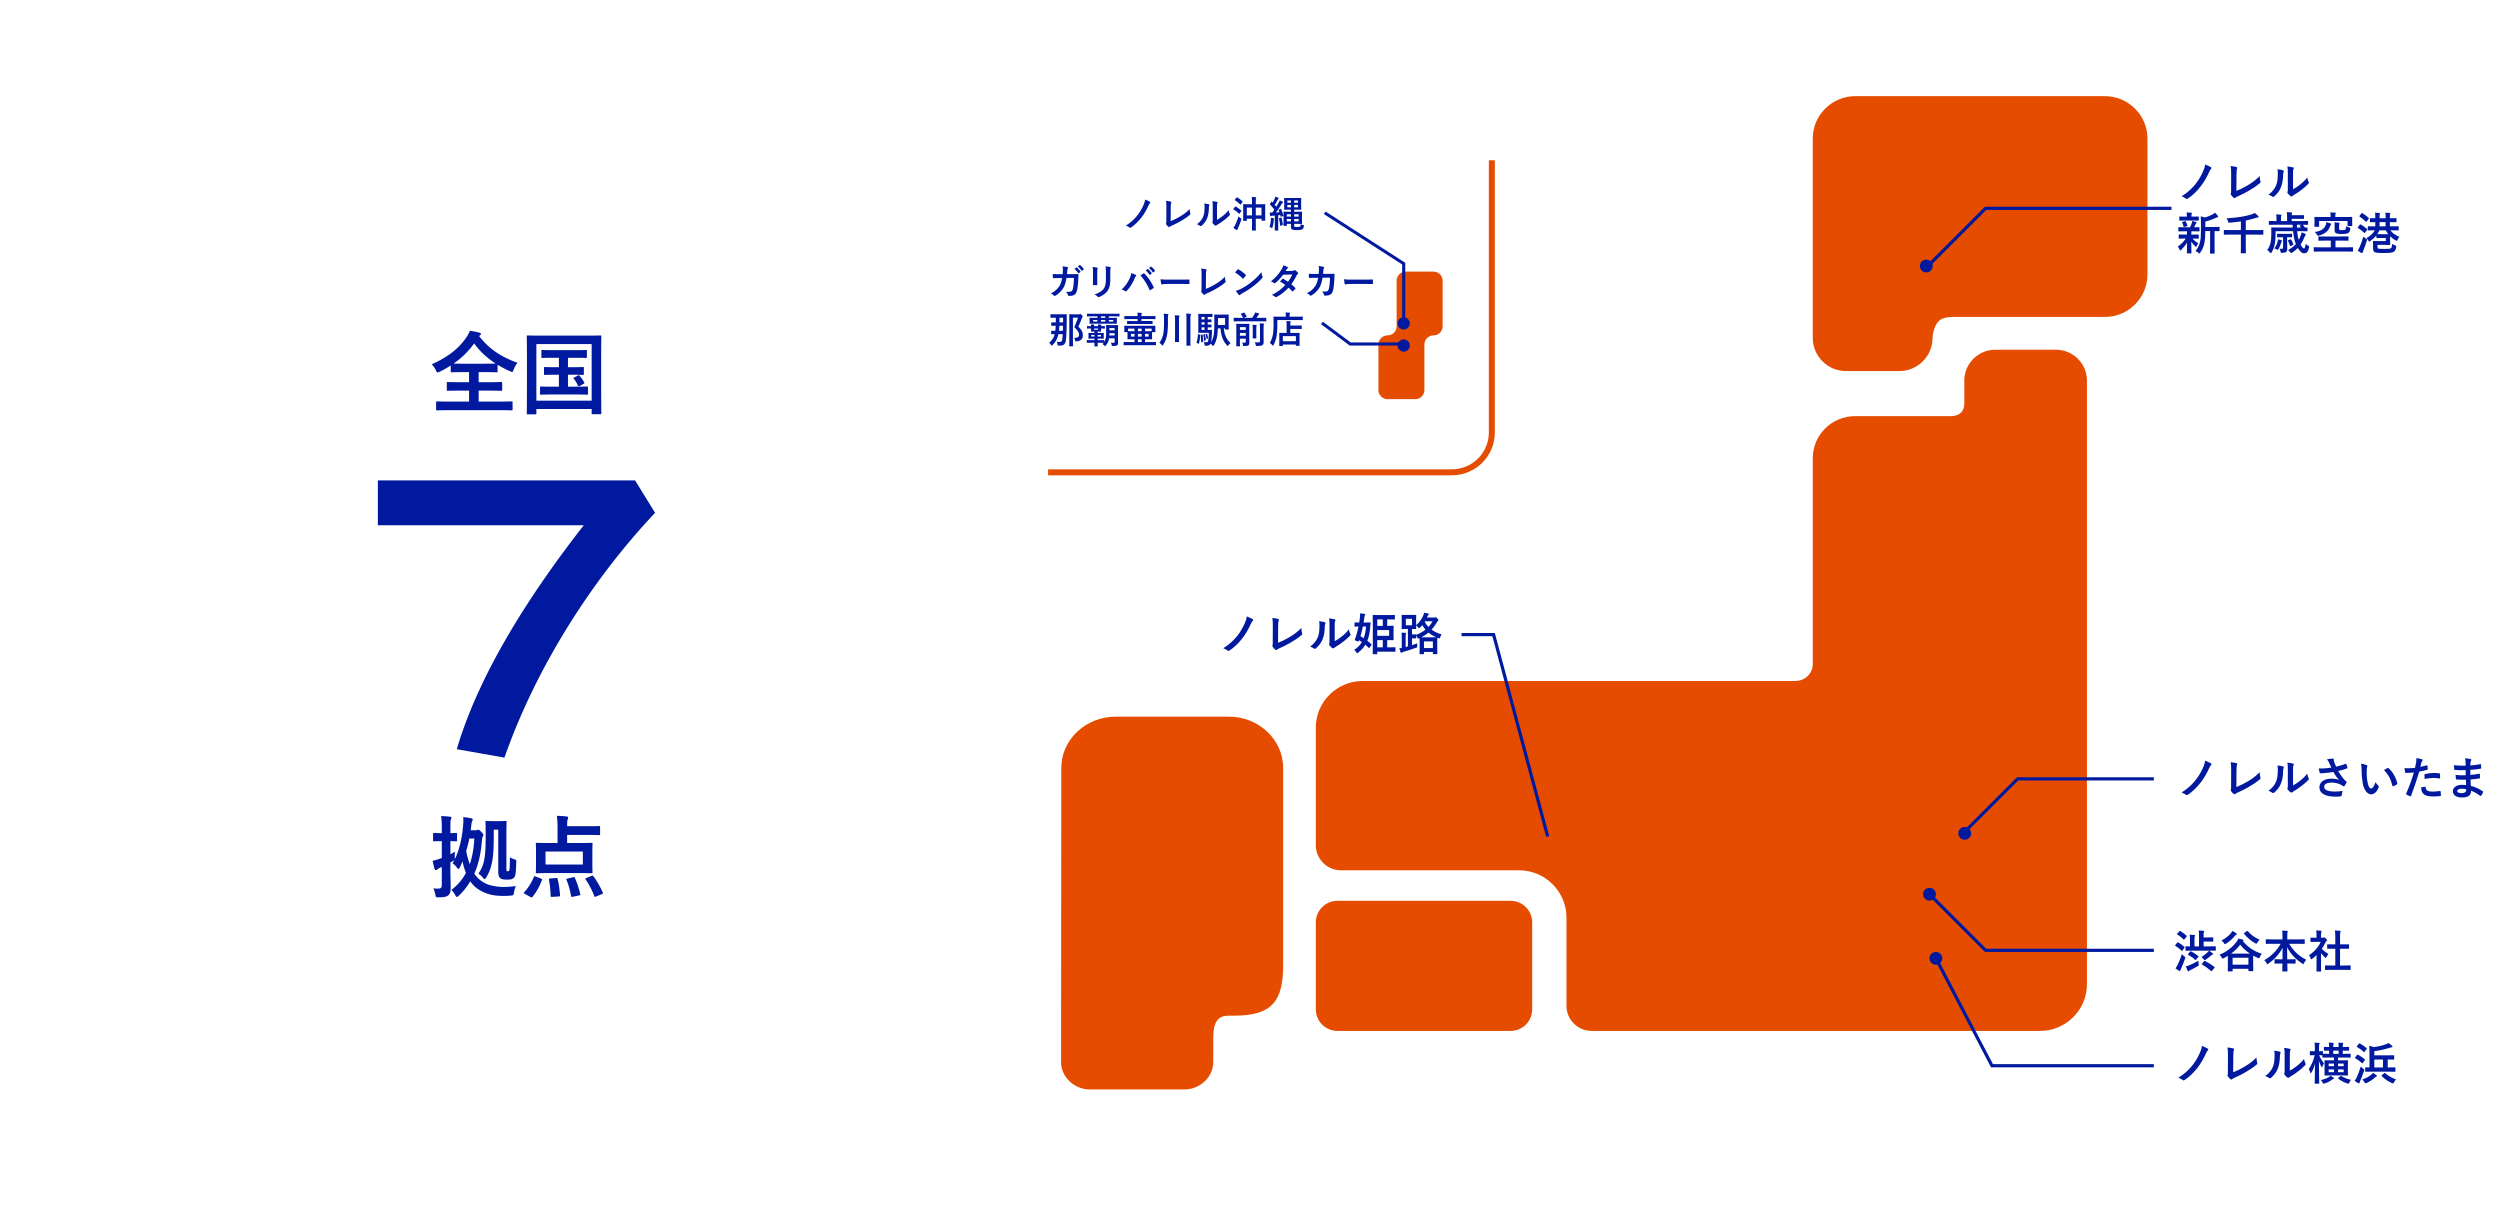
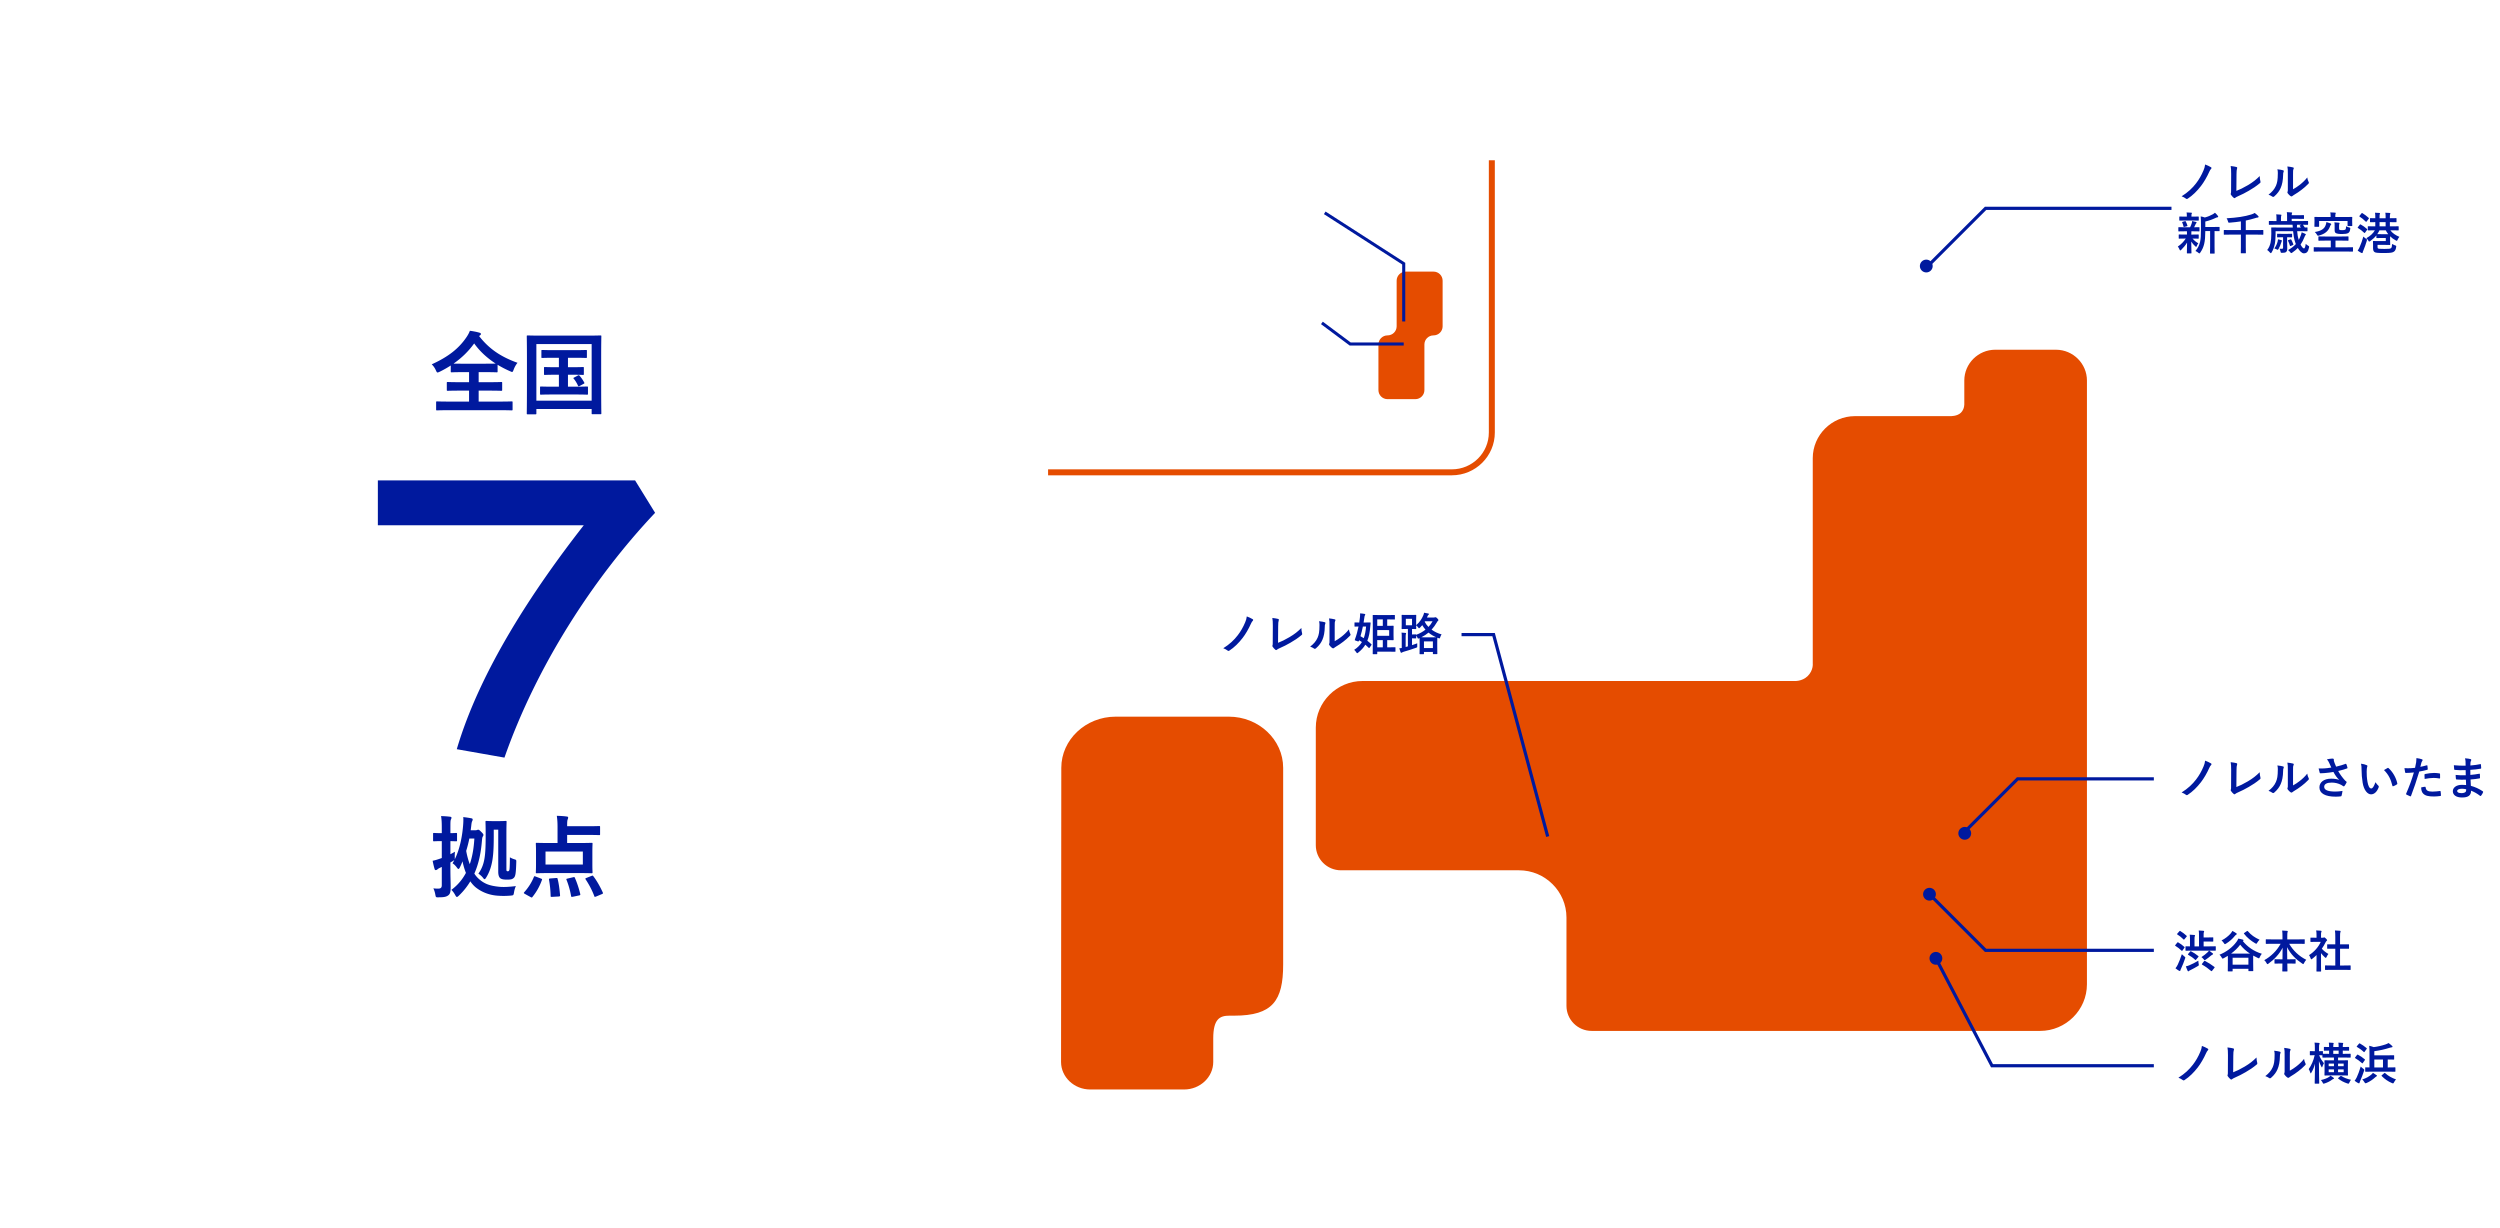
<svg xmlns="http://www.w3.org/2000/svg" width="780" height="383" fill="none">
-   <path fill="#E54C00" d="M656.733 30h-77.887c-7.296 0-13.268 5.945-13.268 13.208v62.24c0 5.684 4.67 10.333 10.38 10.333h16.615c5.71 0 10.38-4.649 10.38-10.333 0-.326.025-.648.075-.971.155-.989.607-2.968 1.841-4.261 1.399-1.47 4.427-1.33 4.427-1.33h47.44c7.296 0 13.268-5.945 13.268-13.208V43.208C670.001 35.945 664.032 30 656.733 30ZM471.296 281.057h-54.014c-3.728 0-6.751 3.008-6.751 6.72v27.147c0 3.712 3.023 6.72 6.751 6.72h54.014c3.728 0 6.751-3.008 6.751-6.72v-27.147c0-3.712-3.023-6.72-6.751-6.72Z" />
  <path fill="#E54C00" d="M641.468 109.113h-18.95c-5.312 0-9.655 4.326-9.655 9.611v7.287s.109 1.594-1.056 2.751c-1.165 1.16-3.308 1.073-3.308 1.073h-29.755c-7.24 0-13.165 5.899-13.165 13.106v64.138s.221 2.059-1.564 3.836c-1.785 1.777-4.249 1.556-4.249 1.556H425.142c-8.034 0-14.611 6.544-14.611 14.545v36.693c0 4.319 3.517 7.824 7.86 7.824h55.556c8.134 0 14.792 6.627 14.792 14.724v27.563c0 4.32 3.517 7.824 7.86 7.824h139.916c8.035 0 14.611-6.543 14.611-14.544V118.727c0-5.288-4.346-9.611-9.654-9.611l-.004-.003ZM383.4 223.599h-35.334c-9.318 0-16.941 7.182-16.941 15.958l-.078 91.782c0 4.72 4.1 8.581 9.109 8.581h29.266c5.009 0 9.109-3.861 9.109-8.581v-7.316c0-6.069 1.994-7.136 5.053-7.136h1.495c12.004 0 15.266-4.682 15.266-15.958v-61.372c0-8.776-7.624-15.958-16.942-15.958h-.003Zm69.591-75.305H327v-1.861h125.991c6.355 0 11.526-5.148 11.526-11.474V50h1.87v84.959c0 7.353-6.01 13.335-13.396 13.335Z" />
  <path fill="#00199E" d="M445.212 192.668h2.142c.196 0 .308-.028.364-.056.07-.028.098-.042.168-.042.126 0 .21.042.518.336.294.294.378.434.378.546 0 .126-.042.182-.14.252-.126.084-.154.154-.322.434-.504.854-1.036 1.624-1.666 2.31.882.644 1.932 1.162 3.122 1.484-.182.252-.336.532-.42.854-.084.294-.112.392-.238.392-.07 0-.168-.028-.322-.084l-.35-.126c0 .098-.028.476-.028 1.386v1.246c0 1.918.028 2.268.028 2.338 0 .14-.014.154-.168.154h-1.05c-.154 0-.168-.014-.168-.154v-.546h-2.786v.56c0 .14-.014.154-.168.154h-1.05c-.14 0-.154-.014-.154-.154 0-.084.028-.434.028-2.352v-1.078c0-.826-.014-1.246-.028-1.428l-.126.056c-.154.07-.238.098-.308.098-.112 0-.154-.098-.252-.364-.098-.21-.224-.406-.364-.588v.742c0 .14-.014.154-.154.154-.084 0-.35-.028-.966-.028h-.182v2.128c.532-.168 1.078-.364 1.624-.574-.028.28-.014.532 0 .784.028.462.028.462-.392.616-1.204.434-2.576.882-3.85 1.232-.224.07-.406.154-.49.21-.07.056-.14.112-.238.112-.098 0-.154-.056-.21-.168-.168-.406-.308-.84-.42-1.218.266-.014.518-.056.77-.112v-3.486c0-.616-.014-.924-.07-1.316.434.014.854.056 1.232.098.14.014.196.056.196.14 0 .098-.042.168-.07.252-.042.112-.07.322-.07.84v3.164c.238-.07.462-.14.7-.196v-5.432h-.448c-.938 0-1.26.028-1.358.028-.14 0-.154-.014-.154-.168 0-.084.028-.42.028-1.204v-1.68c0-.784-.028-1.12-.028-1.218 0-.14.014-.154.154-.154.098 0 .42.028 1.358.028h1.54c.938 0 1.26-.028 1.344-.028.154 0 .168.014.168.154 0 .084-.028.434-.028 1.218v1.834c1.148-.966 1.764-1.988 2.184-2.954.154-.35.238-.658.294-.924.532.07.938.154 1.33.252.14.042.182.098.182.182 0 .07-.056.154-.14.224-.112.084-.182.154-.28.392-.07.154-.126.308-.196.448Zm-4.662 5.278h.182c.616 0 .882-.028.966-.028.126 0 .154.014.154.14 1.134-.42 2.1-.966 2.898-1.61-.364-.406-.7-.882-1.008-1.4-.224.266-.448.532-.7.77-.154.14-.238.196-.308.196s-.14-.084-.266-.266c-.182-.252-.42-.476-.63-.644 0 .63.028.924.028.994 0 .154-.014.168-.168.168-.084 0-.378-.014-1.148-.028v1.708Zm3.724 2.17v2.072h2.786v-2.072h-2.786Zm-3.724-5.04v-2.016h-1.932v2.016h1.932Zm4.06 3.766h2.114c.784 0 1.19-.014 1.386-.014-.882-.378-1.68-.854-2.408-1.456-.644.532-1.386 1.022-2.254 1.456.238.014.602.014 1.162.014Zm-.014-5.012-.098.154c.308.588.7 1.134 1.176 1.624.532-.546.952-1.148 1.288-1.778h-2.366Zm-14.364-1.932h3.066c1.26 0 1.68-.028 1.764-.028.126 0 .14.014.14.154v1.106c0 .14-.014.154-.14.154-.084 0-.504-.028-1.764-.028h-.49v2.002h.112c1.12 0 1.638-.028 1.722-.028.154 0 .168.014.168.168 0 .084-.028.448-.028 1.274v1.624c0 .812.028 1.19.028 1.274 0 .154-.014.168-.168.168-.084 0-.602-.028-1.722-.028h-.112v2.254h.784c1.176 0 1.568-.028 1.638-.028.14 0 .154.014.154.154v1.106c0 .14-.014.154-.154.154-.07 0-.462-.028-1.638-.028H429.7v.644c0 .126-.014.14-.14.14h-1.12c-.14 0-.154-.014-.154-.14 0-.084.028-1.036.028-2.954v-6.048c0-1.918-.028-2.856-.028-2.94 0-.14.014-.154.154-.154.084 0 .532.028 1.792.028Zm3.192 6.482v-1.792H429.7v1.792h3.724Zm-3.724 3.584h1.736v-2.254H429.7v2.254Zm0-6.706h1.736v-2.002H429.7v2.002Zm-7.098.084v-1.008c0-.126.014-.14.14-.14.084 0 .406.028 1.344.028.084-.518.154-1.036.21-1.554.042-.364.07-.812.056-1.302.434.028.994.084 1.4.168.14.028.21.084.21.168s-.028.168-.112.294c-.084.126-.126.294-.168.644-.07.546-.154 1.064-.238 1.582h.56c1.022 0 1.358-.028 1.442-.028.14 0 .196.042.182.168-.056.392-.084.756-.098 1.022-.126 1.82-.42 3.276-.924 4.522.42.322.84.686 1.26 1.092.056.042.084.084.084.126 0 .056-.042.098-.098.168l-.532.77c-.126.168-.168.168-.266.07-.364-.364-.714-.686-1.064-.994-.56.938-1.302 1.736-2.24 2.478-.154.112-.238.182-.308.182-.098 0-.154-.098-.308-.322-.196-.28-.406-.532-.63-.728 1.05-.686 1.834-1.456 2.422-2.436-.266-.182-.56-.364-.882-.56l-.07.21c-.056.168-.084.224-.336.14l-.756-.266c-.224-.07-.224-.098-.168-.28.518-1.386.882-2.744 1.148-4.088-.756.014-1.05.028-1.12.028-.126 0-.14-.014-.14-.154Zm3.612.126h-.994c-.21 1.05-.462 2.044-.756 3.024.35.182.686.392 1.036.616.364-1.008.602-2.184.714-3.64Zm-9.786-.098v4.676c.686-.364 1.33-.798 1.988-1.302.84-.644 1.666-1.386 2.45-2.38.056.49.196.952.434 1.414.042.098.084.168.084.238 0 .098-.056.196-.21.35-.7.714-1.344 1.288-2.072 1.834-.728.56-1.512 1.106-2.492 1.68-.252.168-.28.196-.406.294-.084.07-.182.112-.28.112-.084 0-.182-.042-.294-.112-.308-.21-.63-.574-.84-.854-.084-.126-.126-.21-.126-.294 0-.07.014-.126.056-.21.098-.182.084-.35.084-1.064v-4.382c0-1.218 0-1.792-.14-2.436.56.07 1.33.168 1.75.294.182.042.252.126.252.238 0 .084-.042.21-.112.35-.126.266-.126.546-.126 1.554Zm-4.886-1.554c.798.098 1.442.196 1.778.308.238.07.266.238.182.434-.154.308-.168.616-.168.952-.028 1.75-.294 3.08-.756 4.116-.364.854-.98 1.764-1.988 2.632-.14.112-.252.182-.364.182-.084 0-.168-.042-.266-.112-.35-.238-.686-.406-1.19-.588 1.092-.826 1.834-1.68 2.324-2.786.392-.952.574-1.722.588-3.962 0-.532-.028-.756-.14-1.176Zm-12.753 1.582-.042 5.152c1.078-.42 2.128-.91 3.57-1.764 1.61-.952 2.576-1.736 3.71-2.856.014.644.098 1.204.224 1.624.084.266.042.406-.14.56-1.148.966-2.31 1.736-3.5 2.408-1.064.63-2.156 1.176-3.43 1.736-.35.154-.602.294-.784.448-.084.07-.168.112-.252.112-.084 0-.154-.042-.238-.112-.322-.266-.602-.574-.854-.952-.056-.07-.084-.14-.084-.224 0-.07.028-.154.07-.238.056-.14.056-.406.056-.798l.028-5.264c0-1.148-.042-1.834-.154-2.436.784.098 1.498.21 1.82.308.14.042.224.126.224.266 0 .07-.028.168-.07.294-.098.28-.154.742-.154 1.736Zm-9.789-3.08c.658.252 1.302.532 1.82.854.112.07.168.154.168.238 0 .084-.042.154-.098.238-.252.252-.378.476-.602.952-.672 1.54-1.722 3.332-2.59 4.438-1.19 1.554-2.618 2.968-4.116 3.934-.098.07-.196.112-.294.112-.098 0-.196-.042-.294-.126-.336-.252-.812-.532-1.33-.714 1.974-1.232 3.388-2.576 4.522-4.06.91-1.176 1.694-2.548 2.31-4.032.266-.686.406-1.022.504-1.834Zm342.37 110.27h-3.934c-1.33 0-1.792.028-1.876.028-.14 0-.154-.014-.154-.154v-1.106c0-.14.014-.154.154-.154.084 0 .546.028 1.876.028h1.176v-5.236h-.63c-1.246 0-1.68.014-1.764.014-.126 0-.14 0-.14-.14v-1.106c0-.14.014-.14.14-.14.084 0 .518.014 1.764.014h.63v-2.226c0-.994-.014-1.47-.112-2.114.532.014 1.064.042 1.554.098.126.014.224.07.224.14 0 .112-.014.182-.07.294-.084.168-.112.518-.112 1.54v2.268h.882c1.246 0 1.68-.014 1.764-.014.14 0 .154 0 .154.14v1.106c0 .14-.014.14-.154.14-.084 0-.518-.014-1.764-.014h-.882v5.236h1.274c1.33 0 1.778-.028 1.862-.028.154 0 .168.014.168.154v1.106c0 .14-.014.154-.168.154-.084 0-.532-.028-1.862-.028Zm-8.61-1.274v-3.346c-.434.42-.868.812-1.33 1.162-.14.112-.224.182-.294.182-.084 0-.14-.112-.224-.322-.14-.392-.308-.756-.49-.994 1.638-1.036 2.954-2.548 3.654-4.144h-1.582c-1.064 0-1.4.028-1.484.028-.14 0-.154-.014-.154-.154v-1.036c0-.14.014-.154.154-.154.084 0 .42.028 1.484.028h.266v-.574c0-.742-.014-1.19-.112-1.708.532.014.952.042 1.456.098.14.014.224.084.224.14 0 .126-.042.196-.084.294-.084.168-.084.406-.084 1.12v.63h.588c.126 0 .196-.014.266-.056.056-.028.112-.056.154-.056.084 0 .224.084.518.364.266.266.378.406.378.504 0 .07-.028.14-.14.224-.126.126-.21.196-.322.406-.336.714-.742 1.4-1.19 2.044.546.63 1.204 1.134 2.058 1.638-.21.224-.406.56-.56.91-.098.21-.168.308-.266.308-.07 0-.154-.056-.28-.168-.448-.406-.854-.854-1.204-1.302v3.934c0 1.036.028 1.582.028 1.652 0 .14-.014.154-.168.154h-1.12c-.154 0-.168-.014-.168-.154 0-.084.028-.616.028-1.652Zm-11.201-6.86h-2.688c-1.274 0-1.708.028-1.792.028-.14 0-.154-.014-.154-.154v-1.12c0-.14.014-.154.154-.154.084 0 .518.028 1.792.028h3.262v-.938c0-.798-.014-1.274-.098-1.82.504.014 1.05.042 1.54.098.126.014.21.07.21.14 0 .126-.056.252-.084.364-.042.182-.07.434-.07 1.176v.98h3.486c1.274 0 1.722-.028 1.806-.028.14 0 .154.014.154.154v1.12c0 .14-.014.154-.154.154-.084 0-.532-.028-1.806-.028h-2.898c1.26 2.156 3.066 3.864 5.334 4.998-.252.266-.49.616-.686 1.008-.112.224-.168.336-.266.336-.056 0-.154-.056-.294-.154-1.96-1.302-3.64-2.94-4.732-5.124 0 1.162.028 2.534.042 3.78h.728c1.232 0 1.638-.028 1.722-.028.154 0 .168.014.168.154v1.064c0 .14-.014.154-.168.154-.084 0-.49-.028-1.722-.028h-.7c.014 1.19.042 2.1.042 2.338 0 .126-.014.14-.154.14h-1.302c-.14 0-.154-.014-.154-.14 0-.238.014-1.148.042-2.338h-.602c-1.232 0-1.638.028-1.722.028-.14 0-.154-.014-.154-.154v-1.064c0-.14.014-.154.154-.154.084 0 .49.028 1.722.028h.616c.028-1.19.042-2.478.042-3.626-1.008 2.03-2.66 3.724-4.41 4.97-.154.112-.252.168-.322.168-.084 0-.154-.084-.266-.308-.21-.392-.434-.686-.728-.938 1.96-1.064 3.906-2.884 5.11-5.11Zm-11.718-.882-.07.056c1.442 1.75 3.304 3.136 5.922 3.948-.224.224-.476.658-.658 1.092-.112.238-.154.336-.252.336-.07 0-.168-.042-.336-.126-.518-.238-1.008-.49-1.456-.742v2.282c0 1.974.028 2.338.028 2.422 0 .14-.014.154-.168.154h-1.19c-.14 0-.154-.014-.154-.154v-.574h-4.928v.658c0 .126-.014.14-.154.14h-1.19c-.154 0-.168-.014-.168-.14 0-.098.028-.476.028-2.464v-1.148c0-.49 0-.84-.014-1.092-.42.266-.854.518-1.288.742-.168.084-.252.126-.336.126-.098 0-.154-.098-.28-.322-.224-.392-.462-.714-.7-.896 2.142-.854 4.06-2.31 5.306-4.018.266-.35.42-.63.56-1.008.448.07 1.036.196 1.428.322.126.042.196.098.196.182 0 .084-.042.154-.126.224Zm-3.262 5.236v2.17h4.928v-2.17h-4.928Zm-.476-1.288h5.894c-1.26-.826-2.24-1.722-3.052-2.786-.756 1.022-1.736 1.96-2.842 2.786Zm4.13-6.454.798-.56c.07-.042.126-.07.168-.07.042 0 .07.028.126.084 1.036 1.204 2.086 1.946 3.668 2.674-.28.252-.532.574-.742.938-.14.224-.196.322-.294.322-.07 0-.154-.042-.308-.14-1.372-.798-2.534-1.75-3.514-2.996-.098-.112-.07-.154.098-.252Zm-3.724-.616c.42.196.882.49 1.204.714.126.084.168.168.168.238 0 .112-.084.168-.21.238-.126.07-.238.182-.378.336-.784.98-1.652 1.736-2.786 2.45-.154.098-.252.154-.322.154-.098 0-.168-.084-.308-.308-.21-.322-.504-.658-.756-.854 1.12-.546 2.17-1.414 2.8-2.114.28-.336.448-.588.588-.854Zm-7.294 6.146h-5.236c-1.372 0-1.862.028-1.946.028-.14 0-.154-.014-.154-.154v-1.078c0-.14.014-.154.154-.154.07 0 .392.028 1.246.028v-2.17c0-.672-.014-1.078-.084-1.484.518.014.952.042 1.442.098.14.014.224.084.224.14 0 .098-.028.168-.084.28-.07.14-.084.322-.084.924v2.212h1.4v-3.29c0-.742-.014-1.19-.084-1.666.518.014.98.042 1.47.098.14.014.224.07.224.14 0 .098-.028.168-.084.28-.07.14-.084.336-.084.896v.756h1.526c.952 0 1.246-.028 1.33-.028.14 0 .154.014.154.154v1.022c0 .14-.014.154-.154.154-.084 0-.378-.028-1.33-.028h-1.526v1.512h1.708c1.372 0 1.862-.028 1.946-.028.126 0 .14.014.14.154v1.05c0 .14-.014.154-.14.154h-1.932c.364.266.784.574 1.078.812.126.098.154.168.154.238 0 .084-.098.182-.238.224-.098.028-.21.098-.42.266-.448.42-1.12.91-1.638 1.26-.168.112-.252.168-.336.168-.098 0-.168-.084-.308-.28-.224-.28-.49-.518-.7-.672.7-.448 1.358-.952 1.862-1.442.168-.154.35-.35.504-.574Zm-10.472 5.502c.308-.378.49-.658.714-1.12.392-.812.826-1.904 1.288-3.276.196.21.504.49.77.7.224.168.308.238.308.35 0 .084-.028.168-.084.322-.378 1.12-.812 2.198-1.246 3.136-.112.238-.196.42-.21.56-.014.112-.084.168-.168.168-.07 0-.154 0-.266-.07-.336-.196-.686-.434-1.106-.77Zm7.14-2.366c0 .252.042.672.112 1.022.084.448.084.448-.294.672-.742.448-1.568.896-2.324 1.26-.182.098-.392.196-.462.28-.042.056-.098.098-.168.098s-.112-.028-.196-.168c-.196-.392-.406-.952-.56-1.4.378-.07.756-.196 1.092-.336.868-.364 1.862-.868 2.8-1.428Zm1.162.966.616-.798c.112-.154.168-.168.308-.098 1.05.546 2.044 1.204 2.912 1.862.07.056.098.084.098.14 0 .028-.014.07-.07.14l-.742.952c-.07.084-.112.126-.154.126-.042 0-.084-.028-.168-.098-.812-.714-1.792-1.414-2.8-1.974-.112-.07-.112-.098 0-.252Zm-4.326-3.08.616-.742c.098-.126.154-.126.28-.07.7.35 1.568.896 2.268 1.484.056.042.084.084.084.126 0 .042-.028.084-.098.168l-.686.812c-.07.084-.112.126-.168.126-.028 0-.07-.028-.126-.07-.658-.63-1.428-1.148-2.184-1.568-.126-.07-.098-.126.014-.266Zm-3.388-6.342.644-.728c.14-.14.14-.14.266-.084.714.42 1.372.938 1.988 1.498.056.042.084.084.084.112 0 .042-.028.084-.098.168l-.672.798c-.126.168-.14.182-.266.07-.588-.602-1.302-1.176-1.96-1.568-.112-.07-.126-.112.014-.266Zm-.616 3.556.602-.742c.098-.126.14-.14.28-.07.63.364 1.33.84 1.932 1.414.056.042.084.084.084.112 0 .042-.028.098-.098.182l-.574.812c-.07.098-.112.154-.154.154-.042 0-.084-.028-.126-.084-.588-.588-1.26-1.078-1.946-1.512-.056-.042-.098-.07-.098-.112 0-.028.042-.084.098-.154Zm66.57 39.522h-5.236c-1.386 0-1.862.028-1.946.028-.14 0-.154-.014-.154-.168v-1.036c0-.154.014-.168.154-.168.056 0 .378.028 1.176.028v-4.298c0-1.064-.014-1.708-.084-2.464.504.126.952.238 1.4.42 1.302-.154 2.59-.462 3.738-.854.308-.112.602-.238.91-.42.406.28.826.644 1.106.91.098.098.126.154.126.252 0 .084-.084.154-.224.168-.168.014-.336.042-.588.126-1.638.532-3.304.882-4.872 1.092v1.288h4.298c1.218 0 1.638-.028 1.722-.028.154 0 .168.014.168.154v1.036c0 .154-.014.168-.168.168-.084 0-.504-.028-1.722-.028h-.112v2.478h.308c1.386 0 1.862-.028 1.946-.028.126 0 .14.014.14.168v1.036c0 .154-.014.168-.14.168-.084 0-.56-.028-1.946-.028Zm-4.494-1.316h2.702v-2.478h-2.702v2.478Zm-6.146 4.158c.28-.378.462-.658.686-1.12.364-.826.812-1.918 1.218-3.318.21.21.49.462.784.672.364.266.364.266.252.672-.378 1.12-.798 2.212-1.204 3.15-.112.266-.182.42-.196.546-.014.126-.07.196-.168.196-.07 0-.154-.014-.266-.07-.35-.196-.7-.406-1.106-.728Zm8.512-1.75.714-.616c.084-.07.126-.098.168-.098.042 0 .084.028.14.084 1.022.938 2.142 1.512 3.388 1.96-.21.182-.434.532-.644.924-.126.224-.182.322-.308.322-.07 0-.168-.042-.336-.112-1.218-.518-2.24-1.232-3.192-2.198-.112-.098-.084-.14.07-.266Zm-2.8-.728c.42.252.784.476 1.106.714.112.084.154.126.154.21 0 .084-.07.14-.182.196-.112.056-.252.168-.406.308-.63.602-1.61 1.288-2.646 1.736-.168.056-.266.098-.35.098-.112 0-.168-.084-.308-.308-.21-.364-.476-.7-.7-.882 1.26-.406 2.128-.91 2.856-1.54.182-.154.35-.336.476-.532Zm-4.984-8.344.644-.756c.112-.126.154-.126.266-.07.7.406 1.456.896 2.1 1.456.056.042.084.07.084.112 0 .042-.028.084-.084.168l-.644.882c-.098.14-.126.126-.238.042-.63-.602-1.47-1.19-2.128-1.568-.07-.042-.098-.07-.098-.098 0-.042.028-.084.098-.168Zm-.546 3.514.574-.756c.112-.14.154-.14.28-.07.714.378 1.456.854 2.128 1.442.056.056.084.084.084.112 0 .042-.028.084-.084.168l-.63.896c-.042.07-.07.098-.112.098-.028 0-.07-.028-.126-.084-.686-.63-1.386-1.12-2.1-1.54-.07-.042-.112-.07-.112-.112 0-.028.042-.084.098-.154Zm-12.645-.672h-.112c-.896 0-1.162.028-1.246.028-.154 0-.154-.014-.154-.154v-.994c0-.14 0-.154.154-.154.084 0 .35.028 1.246.028h.168v-.812c0-.84-.014-1.316-.098-1.876.518.014.924.042 1.344.098.14.028.238.084.238.154 0 .112-.028.182-.084.28-.084.154-.098.392-.098 1.33v.826c.728 0 .966-.028 1.064-.028.14 0 .154.014.154.154v.672c.098 0 .56.028 1.918.028v-1.008c-1.008.014-1.4.028-1.47.028-.14 0-.154-.014-.154-.168v-.854c0-.14.014-.154.154-.154.07 0 .462.028 1.47.028v-.028c0-.56-.014-.966-.084-1.358.434.014.966.042 1.33.084.126.014.196.07.196.126 0 .084-.042.154-.07.238-.042.098-.07.378-.07.91v.028h1.68v-.028c0-.56-.014-.966-.084-1.344.42.014.952.042 1.33.084.126.014.182.056.182.126 0 .084-.028.154-.07.238-.042.084-.07.364-.07.896v.028c1.316 0 1.736-.028 1.82-.028.14 0 .154.014.154.154v.854c0 .154-.014.168-.154.168-.084 0-.546-.028-1.82-.028v1.008h.392c1.372 0 1.834-.028 1.918-.028.14 0 .154.014.154.154v.882c0 .154-.014.168-.154.168-.084 0-.546-.028-1.918-.028h-1.862v.882h1.106c1.288 0 1.736-.028 1.834-.028.14 0 .154.014.154.168 0 .07-.028.42-.028 1.26v1.918c0 .826.028 1.176.028 1.26 0 .14-.014.154-.154.154-.098 0-.546-.028-1.834-.028h-3.36c-1.288 0-1.736.028-1.834.028-.14 0-.154-.014-.154-.154 0-.084.028-.434.028-1.26v-1.918c0-.84-.028-1.19-.028-1.26 0-.154.014-.168.154-.168.098 0 .546.028 1.834.028h.966v-.882h-1.526c-1.358 0-1.82.028-1.904.028-.154 0-.168-.014-.168-.168v-.56c-.098 0-.336-.014-1.008-.028.336.98.91 1.778 1.484 2.52-.168.266-.35.658-.476 1.036-.056.168-.098.252-.154.252-.042 0-.098-.084-.168-.224-.28-.518-.56-1.106-.77-1.764.014 3.682.098 6.664.098 6.902 0 .14-.014.154-.14.154h-1.12c-.14 0-.154-.014-.154-.154 0-.224.084-2.884.098-6.062-.266 1.022-.63 1.96-1.134 2.772-.084.154-.14.238-.196.238-.056 0-.098-.07-.14-.224-.14-.434-.322-.868-.49-1.092.84-1.232 1.47-2.59 1.862-4.354Zm5.796-.42h1.68v-1.008h-1.68v1.008Zm3.248 5.726v-.868h-1.75v.868h1.75Zm0-2.688h-1.75v.826h1.75v-.826Zm-4.676 2.688h1.652v-.868h-1.652v.868Zm0-1.862h1.652v-.826h-1.652v.826Zm3.038 3.612.602-.504c.154-.112.196-.126.308-.056.868.56 1.876.938 3.01 1.176-.196.266-.364.546-.504.868-.168.392-.182.392-.616.28-1.106-.364-2.072-.868-2.856-1.512-.112-.098-.098-.14.056-.252Zm-5.474.7c1.05-.224 1.904-.532 2.576-.994.154-.098.294-.21.42-.364.42.238.714.434.966.644.112.084.14.112.14.196 0 .07-.056.112-.154.14-.112.042-.252.112-.406.224-.602.476-1.428.91-2.394 1.218-.154.042-.252.07-.322.07-.126 0-.168-.084-.28-.35-.154-.294-.35-.56-.546-.784Zm-9.686-7.602v4.676c.686-.364 1.33-.798 1.988-1.302.84-.644 1.666-1.386 2.45-2.38.056.49.196.952.434 1.414.042.098.084.168.084.238 0 .098-.056.196-.21.35-.7.714-1.344 1.288-2.072 1.834-.728.56-1.512 1.106-2.492 1.68-.252.168-.28.196-.406.294-.084.07-.182.112-.28.112-.084 0-.182-.042-.294-.112-.308-.21-.63-.574-.84-.854-.084-.126-.126-.21-.126-.294 0-.07.014-.126.056-.21.098-.182.084-.35.084-1.064v-4.382c0-1.218 0-1.792-.14-2.436.56.07 1.33.168 1.75.294.182.042.252.126.252.238 0 .084-.042.21-.112.35-.126.266-.126.546-.126 1.554Zm-4.886-1.554c.798.098 1.442.196 1.778.308.238.07.266.238.182.434-.154.308-.168.616-.168.952-.028 1.75-.294 3.08-.756 4.116-.364.854-.98 1.764-1.988 2.632-.14.112-.252.182-.364.182-.084 0-.168-.042-.266-.112-.35-.238-.686-.406-1.19-.588 1.092-.826 1.834-1.68 2.324-2.786.392-.952.574-1.722.588-3.962 0-.532-.028-.756-.14-1.176Zm-12.753 1.582-.042 5.152c1.078-.42 2.128-.91 3.57-1.764 1.61-.952 2.576-1.736 3.71-2.856.014.644.098 1.204.224 1.624.084.266.042.406-.14.56-1.148.966-2.31 1.736-3.5 2.408-1.064.63-2.156 1.176-3.43 1.736-.35.154-.602.294-.784.448-.084.07-.168.112-.252.112-.084 0-.154-.042-.238-.112-.322-.266-.602-.574-.854-.952-.056-.07-.084-.14-.084-.224 0-.07.028-.154.07-.238.056-.14.056-.406.056-.798l.028-5.264c0-1.148-.042-1.834-.154-2.436.784.098 1.498.21 1.82.308.14.042.224.126.224.266 0 .07-.028.168-.07.294-.098.28-.154.742-.154 1.736Zm-9.789-3.08c.658.252 1.302.532 1.82.854.112.07.168.154.168.238 0 .084-.042.154-.098.238-.252.252-.378.476-.602.952-.672 1.54-1.722 3.332-2.59 4.438-1.19 1.554-2.618 2.968-4.116 3.934-.098.07-.196.112-.294.112-.098 0-.196-.042-.294-.126-.336-.252-.812-.532-1.33-.714 1.974-1.232 3.388-2.576 4.522-4.06.91-1.176 1.694-2.548 2.31-4.032.266-.686.406-1.022.504-1.834Zm82.425-81.398c-.028-.616-.056-1.19-.07-1.666-.966.028-1.918.028-2.884-.056-.154 0-.21-.056-.224-.238-.056-.308-.084-.868-.084-1.19 1.036.126 2.1.154 3.15.112-.014-.532-.014-1.078-.028-1.61-1.344.042-2.352.042-3.346-.07-.154 0-.224-.056-.238-.196-.042-.35-.07-.686-.098-1.26 1.218.14 2.436.14 3.668.14 0-.518-.014-.882-.028-1.358-.028-.322-.056-.574-.168-.938.742.042 1.344.126 1.764.252.168.056.252.252.154.42-.098.196-.196.434-.21.672-.014.28-.014.476-.028.896 1.302-.098 2.24-.252 3.066-.42.168-.042.224 0 .238.168.056.392.07.77.07 1.022 0 .182-.042.21-.154.224-.994.168-1.89.28-3.234.364 0 .56.014 1.078.014 1.582 1.064-.07 1.736-.21 2.744-.364.168-.042.21-.014.224.112.014.266.042.728.042 1.148 0 .14-.056.182-.21.196-.924.154-1.568.252-2.744.336.028.644.056 1.33.098 1.974 1.344.378 2.492.882 3.71 1.694.14.126.14.168.098.336-.098.266-.392.784-.616 1.036-.056.084-.112.112-.182.112-.042 0-.098-.014-.154-.07-.854-.672-1.722-1.162-2.786-1.596-.014 1.512-.924 2.128-2.842 2.128-1.82 0-2.856-.798-2.856-1.96 0-1.134 1.106-1.988 2.8-1.988.35 0 .686 0 1.344.056Zm.028 1.33c-.406-.098-.91-.168-1.302-.168-1.022 0-1.512.294-1.512.742 0 .364.42.63 1.386.63.56 0 1.078-.168 1.274-.42.112-.154.154-.392.154-.784Zm-14.306-7c.546-.098 1.302-.28 1.988-.476.154-.042.21.028.224.14.042.308.084.714.098 1.008.014.182-.028.224-.21.266-.868.238-1.582.392-2.436.532-.952 3.108-1.666 5.25-2.562 7.574-.07.196-.154.182-.308.14-.14-.056-.826-.35-1.12-.518-.112-.07-.154-.182-.112-.28 1.064-2.45 1.736-4.298 2.422-6.636-.812.084-1.792.154-2.45.154-.21 0-.266-.042-.294-.224-.056-.294-.126-.77-.196-1.274.294.042.462.042 1.036.042.7 0 1.456-.042 2.268-.14.14-.56.252-1.176.35-1.75.056-.42.084-.84.084-1.288.742.112 1.316.21 1.764.392.112.042.154.14.154.224 0 .056 0 .126-.07.224-.112.196-.224.336-.294.56-.14.504-.238.98-.336 1.33Zm.252 6.426c.434-.112 1.008-.21 1.19-.21.14 0 .196.056.21.196.112 1.022.798 1.316 2.142 1.316.784 0 1.792-.126 2.352-.196.112-.014.154.014.168.126.056.364.112.84.112 1.218.014.168 0 .21-.224.224-.476.07-1.386.154-1.904.154-1.834 0-2.786-.252-3.416-.91-.448-.448-.602-1.106-.63-1.918Zm1.092-2.646c-.028-.49-.056-.994-.056-1.274 0-.196.042-.238.252-.28.882-.182 1.918-.322 2.73-.322.546 0 1.148.056 1.638.14.196.028.238.042.238.21.028.35.028.742.014 1.12 0 .238-.07.294-.266.252-.49-.098-1.134-.168-1.736-.168-.84 0-1.904.14-2.814.322Zm-19.854-4.76c.672.084 1.358.252 1.778.462.126.056.224.154.224.252 0 .084-.042.224-.112.392-.056.168-.126.77-.126 1.372 0 .896.028 1.904.252 3.192.196 1.106.56 2.058 1.148 2.058.448 0 .798-.49 1.344-1.946.308.49.616.812.896 1.078.168.154.168.322.098.518-.532 1.428-1.4 2.184-2.38 2.184-1.092 0-2.24-1.288-2.618-3.654-.224-1.33-.336-2.786-.336-4.074 0-.77-.028-1.19-.168-1.834Zm7.168 1.988c.532-.336.882-.532 1.106-.644.056-.028.112-.056.154-.056.056 0 .098.028.154.084 1.274 1.106 2.394 3.038 2.744 4.788.042.182-.042.238-.154.308-.364.238-.714.434-1.092.56-.168.056-.266.014-.294-.154-.476-2.002-1.19-3.458-2.618-4.886Zm-16.437-.784c-.238-.504-.434-.91-.658-1.442-.196-.406-.336-.7-.7-1.134.686-.126 1.288-.224 1.666-.224.364 0 .476.098.476.294 0 .126-.014.266.014.392.042.168.098.364.224.7.168.42.294.756.476 1.134 1.274-.294 2.198-.588 2.926-.868.14-.07.182-.056.266.098.14.266.266.756.35 1.078.042.14-.014.21-.112.238-.672.252-1.484.504-2.786.812.574 1.036 1.274 1.988 2.142 2.954.112.112.238.21.364.308.084.07.14.112.14.182 0 .098-.042.168-.084.238-.098.238-.378.686-.546.91-.112.154-.182.21-.28.21-.07 0-.112-.028-.224-.112-.182-.126-.308-.224-.574-.364-.91-.476-1.932-.714-2.968-.714-1.456 0-2.338.434-2.338 1.316 0 1.05 1.274 1.484 3.472 1.484.686 0 1.512-.07 2.24-.196-.056.56-.196 1.19-.294 1.498-.042.14-.098.168-.266.196-.252.042-.966.098-1.554.098-3.304 0-5.082-1.05-5.082-2.898 0-1.596 1.372-2.716 3.682-2.716 1.134 0 1.918.168 2.492.378-.686-.644-1.246-1.414-1.806-2.478-.882.154-1.694.266-2.702.35-.378.028-1.022.07-1.372.07-.126 0-.182-.084-.224-.252-.14-.434-.21-.728-.322-1.26.714.028 1.288.014 1.75-.014.588-.028 1.288-.112 2.212-.266Zm-11.94.896v4.676c.686-.364 1.33-.798 1.988-1.302.84-.644 1.666-1.386 2.45-2.38.056.49.196.952.434 1.414.042.098.084.168.084.238 0 .098-.056.196-.21.35-.7.714-1.344 1.288-2.072 1.834-.728.56-1.512 1.106-2.492 1.68-.252.168-.28.196-.406.294-.084.07-.182.112-.28.112-.084 0-.182-.042-.294-.112-.308-.21-.63-.574-.84-.854-.084-.126-.126-.21-.126-.294 0-.07.014-.126.056-.21.098-.182.084-.35.084-1.064v-4.382c0-1.218 0-1.792-.14-2.436.56.07 1.33.168 1.75.294.182.042.252.126.252.238 0 .084-.042.21-.112.35-.126.266-.126.546-.126 1.554Zm-4.886-1.554c.798.098 1.442.196 1.778.308.238.07.266.238.182.434-.154.308-.168.616-.168.952-.028 1.75-.294 3.08-.756 4.116-.364.854-.98 1.764-1.988 2.632-.14.112-.252.182-.364.182-.084 0-.168-.042-.266-.112-.35-.238-.686-.406-1.19-.588 1.092-.826 1.834-1.68 2.324-2.786.392-.952.574-1.722.588-3.962 0-.532-.028-.756-.14-1.176Zm-12.753 1.582-.042 5.152c1.078-.42 2.128-.91 3.57-1.764 1.61-.952 2.576-1.736 3.71-2.856.014.644.098 1.204.224 1.624.084.266.042.406-.14.56-1.148.966-2.31 1.736-3.5 2.408-1.064.63-2.156 1.176-3.43 1.736-.35.154-.602.294-.784.448-.084.07-.168.112-.252.112-.084 0-.154-.042-.238-.112-.322-.266-.602-.574-.854-.952-.056-.07-.084-.14-.084-.224 0-.07.028-.154.07-.238.056-.14.056-.406.056-.798l.028-5.264c0-1.148-.042-1.834-.154-2.436.784.098 1.498.21 1.82.308.14.042.224.126.224.266 0 .07-.028.168-.07.294-.098.28-.154.742-.154 1.736Zm-9.789-3.08c.658.252 1.302.532 1.82.854.112.07.168.154.168.238 0 .084-.042.154-.098.238-.252.252-.378.476-.602.952-.672 1.54-1.722 3.332-2.59 4.438-1.19 1.554-2.618 2.968-4.116 3.934-.098.07-.196.112-.294.112-.098 0-.196-.042-.294-.126-.336-.252-.812-.532-1.33-.714 1.974-1.232 3.388-2.576 4.522-4.06.91-1.176 1.694-2.548 2.31-4.032.266-.686.406-1.022.504-1.834Zm53.427-163.196v-.686c-.504.63-1.12 1.204-1.904 1.764-.168.112-.266.168-.336.168-.084 0-.14-.084-.266-.308-.182-.322-.378-.532-.63-.742 1.26-.714 2.058-1.442 2.674-2.464h-.112c-1.372 0-1.862.028-1.946.028-.14 0-.154-.014-.154-.168v-.952c0-.154.014-.168.154-.168.084 0 .574.028 1.946.028h.238v-1.316c-1.022.014-1.414.028-1.484.028-.154 0-.168-.014-.168-.14v-.98c0-.14.014-.154.168-.154.07 0 .462.028 1.484.028v-.322c0-.644-.014-1.05-.084-1.4.42.014.98.042 1.358.07.126.014.21.084.21.14 0 .07-.028.14-.07.224-.07.14-.084.364-.084.91v.378h1.89v-.322c0-.644-.014-1.05-.084-1.4.434.014.994.042 1.358.07.126.014.21.084.21.14 0 .07-.028.14-.07.224-.07.14-.084.364-.084.91v.378h.028c1.33 0 1.806-.028 1.89-.028.14 0 .154.014.154.154v.98c0 .126-.014.14-.154.14-.098 0-.574-.028-1.918-.028v1.316h.658c1.372 0 1.862-.028 1.946-.028.126 0 .14.014.14.168v.952c0 .154-.014.168-.14.168-.084 0-.574-.028-1.946-.028h-.518c.644.868 1.582 1.512 2.828 2.044-.196.21-.42.56-.574.924-.098.224-.14.322-.238.322-.07 0-.168-.056-.322-.14-.672-.35-1.26-.784-1.764-1.288v1.498c0 .672.028.98.028 1.05 0 .154-.014.168-.168.168-.07 0-.448-.028-1.344-.028h-2.436v.476c0 .28 0 .49.112.602.154.14.644.182 2.058.182 1.484 0 1.834-.056 2.058-.266.21-.21.266-.434.308-1.274.252.14.574.294.91.42.392.126.42.126.364.532-.112.784-.294 1.092-.63 1.386-.406.35-1.064.476-3.122.476-2.142 0-2.772-.084-3.066-.35-.294-.266-.392-.63-.392-1.246v-1.162c0-.518-.028-.742-.028-.84 0-.14.014-.154.154-.154.098 0 .504.028 1.358.028h2.492v-.966h-1.484c-.924 0-1.204.028-1.288.028-.154 0-.168-.014-.168-.154Zm1.456-1.064h2.24c-.294-.392-.56-.784-.77-1.204h-1.96c-.21.434-.434.812-.686 1.19.154 0 .49.014 1.176.014Zm-.462-2.436h1.89v-1.316h-1.89v1.316Zm-6.832 7.56c.266-.392.42-.644.602-1.064.42-.966.854-2.128 1.176-3.318.196.21.504.462.812.672.238.154.322.224.322.35 0 .084-.028.182-.07.336-.266.91-.7 2.114-1.092 3.066-.112.224-.168.42-.182.546-.014.112-.07.196-.168.196-.07 0-.14-.014-.266-.07-.336-.182-.728-.406-1.134-.714Zm.588-10.85.602-.756c.126-.154.154-.154.28-.084.686.406 1.344.924 1.974 1.484.056.042.084.084.084.112 0 .042-.028.098-.098.182l-.616.812c-.126.154-.168.168-.28.07-.602-.63-1.33-1.204-1.946-1.582-.112-.07-.126-.084 0-.238Zm-.504 3.528.588-.756c.098-.126.168-.14.294-.07.644.364 1.358.854 1.974 1.428.084.084.084.126-.014.266l-.602.84c-.07.098-.112.14-.154.14-.042 0-.084-.028-.126-.07-.588-.588-1.302-1.12-1.96-1.512-.126-.07-.126-.112 0-.266Zm-3.472 7.615h-8.386c-1.26 0-1.694.028-1.778.028-.14 0-.154-.014-.154-.154v-1.078c0-.126.014-.14.154-.14.084 0 .518.028 1.778.028h3.388v-2.086h-1.778c-1.358 0-1.834.028-1.918.028-.154 0-.168-.014-.168-.154v-1.036c0-.14.014-.154.168-.154.084 0 .56.028 1.918.028h5.222c1.358 0 1.834-.028 1.918-.028.154 0 .168.014.168.154v1.036c0 .14-.014.154-.168.154-.084 0-.56-.028-1.918-.028h-1.974v2.086h3.528c1.26 0 1.694-.028 1.778-.028.14 0 .154.014.154.14v1.078c0 .14-.014.154-.154.154-.084 0-.518-.028-1.778-.028Zm-3.584-10.766h3.29c1.288 0 1.75-.028 1.848-.028.14 0 .154.014.154.168 0 .084-.028.308-.028.63v.49c0 1.12.028 1.316.028 1.386 0 .154-.014.168-.154.168h-1.162c-.14 0-.154-.014-.154-.168v-1.414h-8.876v1.652c0 .154-.014.168-.154.168h-1.162c-.14 0-.154-.014-.154-.168 0-.084.028-.294.028-1.484v-.462c0-.476-.028-.714-.028-.798 0-.154.014-.168.154-.168.098 0 .56.028 1.848.028h3.052v-.434c0-.308-.014-.7-.098-1.008.518 0 1.008.028 1.498.07.14.014.21.07.21.154 0 .098-.042.168-.07.266-.056.112-.07.294-.07.518v.434Zm1.176 2.842v.63c0 .294.014.434.14.504.154.112.518.126.896.126.448 0 .756-.056.91-.182.168-.154.238-.448.238-1.05.28.168.644.308.952.378.378.084.392.112.35.462-.084.742-.28 1.064-.644 1.288-.378.224-1.036.308-1.946.308-.952 0-1.624-.112-1.932-.308-.252-.182-.35-.42-.35-.966v-1.05c0-.616-.014-.952-.07-1.33.504.028 1.008.07 1.386.126.14.028.224.084.224.168 0 .098-.028.168-.084.266-.056.098-.07.238-.07.63Zm-3.948-1.274c.462.126.84.252 1.288.434.126.056.21.126.21.238 0 .098-.042.168-.168.28-.084.07-.14.224-.28.588-.532 1.302-1.526 2.184-3.388 2.674-.364.098-.392.112-.602-.252-.224-.378-.462-.658-.7-.854 2.016-.322 2.996-.994 3.402-2.142.112-.336.21-.63.238-.966Zm-7.926 2.856h-1.204c.07.952.21 1.848.504 2.716.224-.42.434-.896.616-1.4.112-.294.224-.616.294-.98.378.14.77.322 1.036.448.154.07.266.154.266.252 0 .084-.056.14-.126.196-.098.084-.168.238-.308.588-.35.868-.728 1.638-1.218 2.352.378.742.798 1.204 1.05 1.204.308 0 .448-.602.56-1.442.112.168.49.42.714.56.392.238.392.238.294.672-.266 1.19-.644 1.736-1.61 1.736-.616 0-1.316-.742-1.876-1.666-.476.49-1.036.98-1.722 1.442-.154.098-.238.154-.322.154-.098 0-.168-.084-.322-.28-.196-.252-.406-.462-.672-.658 1.05-.602 1.834-1.204 2.436-1.876-.07-.168-.14-.35-.196-.518-.364-1.036-.56-2.268-.672-3.5h-5.46v.924c0 .84-.084 2.296-.238 3.038-.21.966-.49 1.82-.994 2.646-.112.168-.168.252-.252.252-.07 0-.154-.07-.294-.224-.294-.35-.574-.602-.84-.77.504-.602.854-1.428 1.036-2.212.168-.77.252-1.638.252-2.912 0-1.148-.028-1.68-.028-1.764 0-.14.014-.154.154-.154.098 0 .546.028 1.89.028h4.69l-.084-.868h-5.46c-1.26 0-1.694.028-1.778.028-.14 0-.154-.014-.154-.154v-.896c0-.14.014-.154.154-.154.084 0 .518.028 1.778.028h.448v-.784c0-.616-.014-.952-.084-1.316.518.014.924.042 1.442.098.126.014.196.056.196.126 0 .084-.042.154-.07.224-.056.112-.084.308-.084.868v.784h1.904v-1.456c0-.644-.014-.966-.084-1.33.532.014.98.042 1.47.098.14.014.196.056.196.112 0 .098-.028.154-.07.238-.042.084-.07.224-.07.518h1.792c1.414 0 1.82-.028 1.904-.028.126 0 .14.014.14.154v.854c0 .154-.014.168-.14.168-.084 0-.49-.028-1.904-.028h-1.792v.7h3.164c1.274 0 1.694-.028 1.778-.028.154 0 .168.014.168.154v.896c0 .14-.014.154-.168.154-.084 0-.448-.014-1.442-.028.168.196.364.476.602.868.434-.014.616-.028.672-.028.14 0 .154.014.154.154v.896c0 .14-.014.154-.154.154-.084 0-.532-.028-1.862-.028Zm-.042-1.148-.322-.462c-.084-.112-.084-.154.084-.224l.378-.182h-1.316c0 .042-.014.084-.028.14-.056.182-.028.49-.014.728h1.218Zm-4.298 3.038v1.358c0 .826.042 1.624.042 2.1 0 .644-.126.952-.392 1.162-.252.182-.574.224-1.162.238-.42.014-.448 0-.518-.308-.07-.322-.196-.728-.336-.98.28.028.392.042.658.042.322 0 .448-.084.448-.392v-3.22h-.35c-.98 0-1.288.028-1.372.028-.126 0-.14-.014-.14-.154v-.812c0-.14.014-.154.14-.154.084 0 .392.028 1.372.028h1.624c.994 0 1.288-.028 1.372-.028.154 0 .168.014.168.154v.812c0 .14-.014.154-.168.154-.084 0-.364-.028-1.358-.028h-.028Zm-3.99 3.472c.518-.686.784-1.274 1.022-2.086.07-.238.112-.49.126-.742.518.098.812.182 1.05.266.084.042.182.084.182.182 0 .07-.028.126-.098.21-.028.056-.07.154-.154.434-.224.672-.434 1.274-.798 1.876-.126.21-.182.308-.294.308-.07 0-.182-.056-.378-.168-.154-.084-.35-.182-.658-.28Zm4.396-2.59.644-.224c.14-.056.182-.014.266.112.252.448.462.98.63 1.428.042.14 0 .182-.182.252l-.63.266c-.168.07-.21.07-.252-.084-.154-.546-.364-1.078-.602-1.526-.056-.126-.056-.154.126-.224Zm-14.827-1.708h-3.416c-1.246 0-1.68.028-1.764.028-.14 0-.154-.014-.154-.154v-1.162c0-.14.014-.154.154-.154.084 0 .518.028 1.764.028h3.416v-2.716c-1.078.168-2.226.294-3.43.392-.448.042-.476.042-.574-.322-.112-.42-.266-.756-.448-1.036 3.262-.196 5.572-.532 7.686-1.19.42-.126.812-.308 1.078-.476.392.28.784.63 1.05.91.098.112.168.182.168.308 0 .112-.098.21-.322.224-.21 0-.476.07-.784.182-.938.294-1.89.546-2.898.742v2.982h3.542c1.26 0 1.68-.028 1.778-.028.14 0 .154.014.154.154v1.162c0 .14-.014.154-.154.154-.098 0-.518-.028-1.778-.028h-3.542v3.808c0 1.232.028 1.792.028 1.876 0 .126-.014.14-.14.14h-1.288c-.14 0-.154-.014-.154-.14 0-.098.028-.644.028-1.876v-3.808Zm-9.601-1.105h-1.498c-.014 1.624-.098 2.968-.364 4.046-.224.882-.518 1.666-1.204 2.66-.126.168-.196.266-.294.266-.07 0-.154-.07-.308-.196-.294-.252-.616-.448-.91-.56.798-.952 1.19-1.792 1.442-2.842.21-.868.28-2.03.28-4.032v-1.526c0-.826-.014-1.568-.084-2.394.49.084.868.182 1.288.336.938-.238 1.778-.602 2.422-.966.308-.168.518-.322.742-.518.322.266.644.63.91.994.07.098.098.182.098.266 0 .084-.084.154-.21.168-.154.014-.308.056-.546.168-.924.448-2.03.868-3.262 1.148v1.708h2.394c1.358 0 1.82-.028 1.904-.028.14 0 .154.014.154.154v1.022c0 .14-.014.154-.154.154-.07 0-.448-.014-1.414-.028v4.928c0 1.316.028 1.862.028 1.932 0 .154-.014.168-.14.168h-1.148c-.14 0-.154-.014-.154-.168 0-.07.028-.616.028-1.932v-4.928Zm-7.238.07h-.812c-1.232 0-1.638.028-1.722.028-.126 0-.14-.014-.14-.154v-1.008c0-.14.014-.154.14-.154.084 0 .49.028 1.722.028h1.806c.224-.434.392-.896.532-1.33.07-.21.084-.378.098-.616.462.084.812.196 1.218.294.14.042.168.098.168.196 0 .084-.028.14-.112.21-.084.07-.14.154-.21.322-.154.35-.266.602-.434.924.966 0 1.372-.028 1.512-.028.14 0 .154.014.154.154v1.008c0 .14-.014.154-.154.154-.084 0-.504-.028-1.722-.028h-.644c-.028.098-.028.28-.028.77v.252h.476c1.19 0 1.596-.028 1.68-.028.14 0 .154.014.154.154v.994c0 .14-.014.154-.154.154-.084 0-.49-.028-1.68-.028h-.098c.532.616 1.134 1.106 1.792 1.47-.154.21-.294.434-.49.896-.056.14-.098.224-.168.224-.056 0-.154-.056-.294-.196-.434-.378-.854-.854-1.246-1.456.014 1.946.07 3.052.07 3.542 0 .14-.014.154-.168.154h-1.106c-.14 0-.154-.014-.154-.154 0-.462.042-1.484.056-3.234-.504.854-1.078 1.526-1.82 2.268-.14.126-.224.196-.294.196-.098 0-.154-.098-.224-.28-.154-.364-.35-.7-.546-.938.994-.658 1.82-1.484 2.478-2.492h-.35c-1.204 0-1.61.028-1.694.028-.14 0-.154-.014-.154-.154v-.994c0-.14.014-.154.154-.154.084 0 .49.028 1.694.028h.728v-.252c0-.322 0-.56-.014-.77Zm1.89-3.36h-2.464c-1.162 0-1.568.028-1.652.028-.14 0-.154-.014-.154-.154v-.966c0-.14.014-.154.154-.154.084 0 .49.028 1.652.028h.546v-.378c0-.322-.014-.63-.084-.924.504.014.952.028 1.456.07.14.014.224.056.224.126 0 .084-.042.154-.084.238-.07.126-.07.238-.07.504v.364h.476c1.162 0 1.554-.028 1.638-.028.154 0 .168.014.168.154v.966c0 .14-.014.154-.168.154-.084 0-.476-.028-1.638-.028Zm-1.876 1.778-.798.21c-.182.056-.238.042-.28-.112-.112-.448-.196-.84-.392-1.232-.084-.154-.07-.196.126-.238l.714-.21c.168-.042.196-.014.252.098.224.392.392.84.518 1.26.042.14.014.182-.14.224Zm33.095-16.211v4.676c.686-.364 1.33-.798 1.988-1.302.84-.644 1.666-1.386 2.45-2.38.056.49.196.952.434 1.414.042.098.084.168.084.238 0 .098-.056.196-.21.35-.7.714-1.344 1.288-2.072 1.834-.728.56-1.512 1.106-2.492 1.68-.252.168-.28.196-.406.294-.084.07-.182.112-.28.112-.084 0-.182-.042-.294-.112-.308-.21-.63-.574-.84-.854-.084-.126-.126-.21-.126-.294 0-.07.014-.126.056-.21.098-.182.084-.35.084-1.064v-4.382c0-1.218 0-1.792-.14-2.436.56.07 1.33.168 1.75.294.182.042.252.126.252.238 0 .084-.042.21-.112.35-.126.266-.126.546-.126 1.554Zm-4.886-1.554c.798.098 1.442.196 1.778.308.238.07.266.238.182.434-.154.308-.168.616-.168.952-.028 1.75-.294 3.08-.756 4.116-.364.854-.98 1.764-1.988 2.632-.14.112-.252.182-.364.182-.084 0-.168-.042-.266-.112-.35-.238-.686-.406-1.19-.588 1.092-.826 1.834-1.68 2.324-2.786.392-.952.574-1.722.588-3.962 0-.532-.028-.756-.14-1.176Zm-12.753 1.582-.042 5.152c1.078-.42 2.128-.91 3.57-1.764 1.61-.952 2.576-1.736 3.71-2.856.014.644.098 1.204.224 1.624.084.266.042.406-.14.56-1.148.966-2.31 1.736-3.5 2.408-1.064.63-2.156 1.176-3.43 1.736-.35.154-.602.294-.784.448-.084.07-.168.112-.252.112-.084 0-.154-.042-.238-.112-.322-.266-.602-.574-.854-.952-.056-.07-.084-.14-.084-.224 0-.07.028-.154.07-.238.056-.14.056-.406.056-.798l.028-5.264c0-1.148-.042-1.834-.154-2.436.784.098 1.498.21 1.82.308.14.042.224.126.224.266 0 .07-.028.168-.07.294-.098.28-.154.742-.154 1.736ZM688 51.318c.658.252 1.302.532 1.82.854.112.07.168.154.168.238 0 .084-.042.154-.098.238-.252.252-.378.476-.602.952-.672 1.54-1.722 3.332-2.59 4.438-1.19 1.554-2.618 2.968-4.116 3.934-.098.07-.196.112-.294.112-.098 0-.196-.042-.294-.126-.336-.252-.812-.532-1.33-.714 1.974-1.232 3.388-2.576 4.522-4.06.91-1.176 1.694-2.548 2.31-4.032.266-.686.406-1.022.504-1.834ZM606 299c0 1.105-.895 2-2 2s-2-.895-2-2 .895-2 2-2 2 .895 2 2Zm-2-20c0 1.105-.895 2-2 2s-2-.895-2-2 .895-2 2-2 2 .895 2 2Zm11-19c0 1.105-.895 2-2 2s-2-.895-2-2 .895-2 2-2 2 .895 2 2ZM603 83c0 1.105-.895 2-2 2s-2-.895-2-2 .895-2 2-2 2 .895 2 2Z" />
  <path fill="#00199E" d="M619.709 296h52.293v1h-52.707l-17.647-17.646.707-.708L619.709 296Zm2.092 36h50.197v1h-50.803l-17.64-33.769.886-.462L621.801 332ZM465.619 198.502h-9.617v-1h10.384l.099.37 16.882 62.998-.967.26-16.781-62.628Zm164.09 44.998h42.293v-1h-42.707l-17.647 17.646.707.708 17.354-17.354Zm-10-178h57.793v-1h-58.207l-17.647 17.646.707.707L619.709 65.5Zm-421.568 84.375 6.25 10.125c-19.5 20.625-37.125 48.125-47 76.375l-14.875-2.625c7.25-24.625 24-49.875 39.625-69.875h-64.25v-14h80.25ZM173.954 263.02v-4.872c0-1.512-.056-2.352-.224-3.612 1.036.028 2.156.084 3.108.224.28.028.42.112.42.28 0 .196-.028.336-.112.56-.14.28-.196.7-.196 1.96v.224h6.328c2.576 0 3.472-.056 3.64-.056.28 0 .308.028.308.308v2.24c0 .252-.028.28-.308.28-.168 0-1.064-.056-3.64-.056h-6.328v2.52h3.724c2.716 0 3.696-.056 3.892-.056.28 0 .308.028.308.28 0 .168-.056.896-.056 2.52v3.892c0 1.624.056 2.324.056 2.492 0 .28-.028.308-.308.308-.196 0-1.176-.056-3.892-.056h-9.296c-2.744 0-3.724.056-3.892.056-.28 0-.308-.028-.308-.308 0-.196.056-.868.056-2.492v-3.892c0-1.624-.056-2.324-.056-2.52 0-.252.028-.28.308-.28.168 0 1.148.056 3.892.056h2.576Zm-3.752 2.66v4.06h11.648v-4.06h-11.648Zm-4.676 14.196-1.764-.98c-.392-.224-.392-.308-.196-.532 1.232-1.344 2.324-3.052 2.996-4.732.112-.308.196-.28.588-.14l1.624.616c.336.14.42.168.308.448-.728 2.044-1.736 3.78-2.94 5.264-.084.14-.14.196-.252.196-.084 0-.196-.028-.364-.14Zm17.444-5.964 1.54-.616c.364-.14.42-.168.616.084 1.12 1.456 2.184 3.388 2.94 5.068.112.252.112.336-.252.504l-1.876.784c-.364.112-.42.14-.504-.112-.672-1.82-1.624-3.612-2.716-5.264-.168-.224-.084-.308.252-.448Zm-5.88.196 1.792-.42c.364-.084.392-.028.504.252.644 1.428 1.288 3.416 1.652 4.984.056.308.028.364-.336.448l-1.988.42c-.42.056-.476.056-.532-.224-.28-1.68-.84-3.612-1.428-5.068-.112-.252-.056-.308.336-.392Zm-5.404-.028 1.82-.14c.364-.028.42 0 .476.308.392 1.512.616 3.332.756 5.04.028.28-.028.392-.392.42l-2.072.112c-.392.028-.476 0-.476-.28-.028-1.68-.224-3.528-.504-5.068-.056-.28.028-.364.392-.392Zm-24.834-15.036h1.4c.28 0 .476-.028.588-.084.14-.056.252-.084.364-.084.224 0 .364.084.98.7.504.504.644.728.644.896 0 .196-.056.336-.196.532-.168.252-.196.588-.28 1.484-.308 3.696-1.008 7.028-2.352 10.08.392.616.868 1.176 1.372 1.624 1.792 1.596 3.416 2.156 6.216 2.464 1.456.168 3.276.056 5.376-.196-.252.504-.476 1.232-.588 1.988-.168.896-.168.896-1.036.98-1.316.112-2.52.14-4.06.028-2.856-.196-5.18-1.26-6.86-2.604-.644-.532-1.204-1.176-1.68-1.876-.952 1.596-2.128 3.08-3.584 4.48-.28.252-.448.392-.588.392-.168 0-.308-.168-.504-.532-.364-.672-.784-1.26-1.232-1.68 1.96-1.456 3.444-3.22 4.536-5.292-.448-1.148-.812-2.38-1.064-3.612-.252.672-.532 1.316-.84 1.932-.168.308-.28.448-.42.448-.14 0-.28-.14-.476-.42-.392-.532-.868-1.036-1.372-1.344.196-.308.392-.644.56-1.008l-.28.196-.952.56V271c0 2.66.084 4.172.084 5.572 0 1.54-.084 2.296-.784 2.8-.588.42-1.232.588-2.94.588-.896.028-.896.028-1.064-.84-.14-.84-.392-1.512-.616-1.96.56.084.952.084 1.568.084.7 0 1.064-.252 1.064-1.064v-5.684c-.168.056-.308.14-.448.196-.504.224-.728.392-.952.588-.168.14-.308.168-.476.196-.168 0-.28-.084-.364-.336-.224-.728-.42-1.596-.616-2.576.812-.168 1.54-.392 2.492-.728.112-.028.224-.084.364-.14v-5.264h-.224c-1.596 0-2.044.056-2.184.056-.28 0-.308-.028-.308-.308v-1.988c0-.28.028-.308.308-.308.14 0 .588.056 2.184.056h.224v-1.372c0-1.792-.028-2.688-.224-3.948 1.036.028 1.848.084 2.8.196.28.028.448.14.448.28 0 .224-.084.392-.168.588-.168.336-.168.924-.168 2.828v1.428c1.176 0 1.568-.056 1.736-.056.308 0 .336.028.336.308v1.988c0 .28-.028.308-.336.308-.168 0-.56-.028-1.736-.056v4.088c.448-.224.924-.504 1.428-.784-.084.812-.084 1.288-.056 1.96 0 .224 0 .336-.028.448 1.568-3.136 2.408-7.308 2.66-11.172.056-.952.056-1.484 0-2.044.952.112 1.904.252 2.576.392.224.056.364.14.364.336 0 .224-.056.392-.168.588-.14.28-.196.7-.308 1.708l-.14 1.092ZM148 261.62h-1.568c-.252 1.288-.588 2.576-.98 3.864.252 1.4.616 2.828 1.12 4.144.812-2.38 1.26-5.04 1.428-8.008Zm9.996-1.428v10.64c0 .616 0 .784.084.868.112.112.196.14.308.14.224 0 .308-.028.448-.224.14-.168.224-.7.252-4.144.42.28.98.504 1.54.672.448.14.476.196.448.924-.112 3.612-.28 4.284-.728 4.788-.532.532-1.092.588-2.268.588-.868 0-1.54-.112-1.932-.392-.448-.308-.7-1.008-.7-2.1v-13.104h-1.4v1.988c0 5.824-.28 9.604-2.38 12.992-.196.308-.336.476-.476.476-.14 0-.28-.14-.476-.392-.364-.504-.952-.98-1.456-1.344 2.072-2.884 2.268-5.852 2.268-12.208 0-2.548-.056-3.724-.056-3.892 0-.308.028-.336.308-.336.196 0 .504.056 1.932.056h2.044c1.428 0 1.82-.056 1.988-.056.28 0 .308.028.308.336 0 .168-.056 1.344-.056 3.724Zm19.208-145.624h1.456c2.24 0 3.024-.056 3.192-.056.28 0 .308.028.308.308v1.848c0 .28-.028.308-.308.308-.168 0-.952-.056-3.192-.056h-1.456v3.724h2.296c2.604 0 3.444-.056 3.612-.056.308 0 .336.028.336.308v1.932c0 .28-.028.308-.336.308-.168 0-1.008-.056-3.612-.056h-7.056c-2.604 0-3.444.056-3.612.056-.308 0-.336-.028-.336-.308v-1.932c0-.28.028-.308.336-.308.168 0 1.008.056 3.612.056h1.932v-3.724h-1.092c-2.296 0-3.08.056-3.248.056-.28 0-.308-.028-.308-.308v-1.848c0-.28.028-.308.308-.308.168 0 .952.056 3.248.056h1.092v-2.94h-1.624c-2.52 0-3.388.056-3.556.056-.252 0-.28-.028-.28-.308V109.5c0-.28.028-.308.28-.308.168 0 1.036.056 3.556.056h6.496c2.548 0 3.416-.056 3.584-.056.252 0 .28.028.28.308v1.876c0 .28-.028.308-.28.308-.168 0-1.036-.056-3.584-.056h-2.044v2.94Zm2.016 3.164 1.12-.588c.28-.14.336-.084.56.168.504.588.896 1.148 1.372 2.016.112.224.112.28-.224.448l-1.204.644c-.364.196-.42.112-.56-.196-.28-.644-.812-1.54-1.288-2.072-.196-.224-.084-.252.224-.42Zm-12.18 11.536h-2.38c-.28 0-.308-.028-.308-.308 0-.196.056-2.072.056-10.752v-5.572c0-5.544-.056-7.504-.056-7.672 0-.28.028-.308.308-.308.196 0 1.12.056 3.724.056h15.204c2.604 0 3.528-.056 3.724-.056.28 0 .308.028.308.308 0 .168-.056 2.128-.056 6.72v6.496c0 8.68.056 10.584.056 10.752 0 .28-.028.308-.308.308h-2.408c-.28 0-.308-.028-.308-.308v-1.316h-17.248v1.344c0 .28-.028.308-.308.308Zm.308-21.924v17.668h17.248v-17.668h-17.248Zm-17.585-2.716-.28.224c3.248 4.2 7.084 6.58 11.984 8.344-.532.644-.924 1.372-1.204 2.128-.196.504-.28.728-.504.728-.14 0-.336-.112-.672-.252a33.004 33.004 0 0 1-3.836-1.988v2.044c0 .28-.028.308-.28.308-.168 0-1.064-.056-3.64-.056h-1.988v3.136h3.192c2.716 0 3.64-.056 3.808-.056.308 0 .336.028.336.308v2.128c0 .28-.028.308-.336.308-.168 0-1.092-.056-3.808-.056h-3.192v3.416h6.664c2.548 0 3.444-.056 3.612-.056.28 0 .308.028.308.308v2.184c0 .28-.028.308-.308.308-.168 0-1.064-.056-3.612-.056h-15.988c-2.576 0-3.472.056-3.64.056-.28 0-.308-.028-.308-.308v-2.184c0-.28.028-.308.308-.308.168 0 1.064.056 3.64.056h6.328v-3.416h-2.828c-2.716 0-3.64.056-3.808.056-.28 0-.308-.028-.308-.308v-2.128c0-.28.028-.308.308-.308.168 0 1.092.056 3.808.056h2.828v-3.136h-1.792c-2.576 0-3.444.056-3.612.056-.28 0-.308-.028-.308-.308v-1.82c-1.092.7-2.212 1.344-3.416 1.932-.336.14-.532.252-.7.252-.196 0-.308-.196-.532-.7-.336-.756-.812-1.4-1.288-1.848 5.236-2.38 8.456-4.956 10.836-8.456.476-.7.84-1.372 1.064-2.016 1.064.14 2.1.336 2.94.588.364.084.504.224.504.42 0 .168-.084.28-.28.42Zm-5.208 8.848h6.776c1.932 0 2.884-.028 3.332-.028-2.66-1.736-4.956-3.808-6.72-6.3-1.792 2.492-3.948 4.564-6.44 6.3.504.028 1.428.028 3.052.028Z" />
  <path fill="#E54C00" d="M435.754 87.572v14.24c0 1.563-1.272 2.829-2.842 2.829-1.569 0-2.842 1.267-2.842 2.829v14.24c0 1.563 1.273 2.829 2.842 2.829h8.66c1.57 0 2.842-1.266 2.842-2.829v-14.24c0-1.562 1.272-2.829 2.842-2.829s2.842-1.266 2.842-2.829V87.572c0-1.562-1.272-2.829-2.842-2.829h-8.66c-1.569 0-2.842 1.266-2.842 2.829Z" />
-   <path fill="#00199E" d="M439.864 107.809c0 1.054-.855 1.908-1.909 1.908s-1.908-.854-1.908-1.908c0-1.054.854-1.909 1.908-1.909 1.054 0 1.909.855 1.909 1.909Zm0-6.914c0 1.054-.855 1.908-1.909 1.908s-1.908-.854-1.908-1.908c0-1.054.854-1.909 1.908-1.909 1.054 0 1.909.855 1.909 1.909Zm-39.738 7.064h-.881c-.115 0-.126-.011-.126-.126 0-.068.023-.343.023-1.832v-.836c0-.824-.023-1.11-.023-1.191 0-.114.011-.126.126-.126.068 0 .446.023 1.523.023h.664v-2.313c0-.538-.012-.985-.069-1.385.424.011.744.023 1.168.08.115.011.195.057.195.114 0 .115-.035.172-.069.252-.069.138-.08.447-.08.882v.069h1.912c1.077 0 1.454-.023 1.523-.023.115 0 .126.011.126.126v.847c0 .115-.011.126-.126.126-.069 0-.446-.023-1.523-.023h-1.912v1.248h1.248c1.088 0 1.466-.023 1.534-.023.115 0 .126.012.126.126 0 .069-.022.367-.022 1.031v.95c0 1.466.022 1.752.022 1.821 0 .103-.011.115-.126.115h-.916c-.114 0-.126-.012-.126-.115v-.286h-4.065v.343c0 .115-.011.126-.126.126Zm.126-3.08v1.569h4.065v-1.569h-4.065Zm-1.729-5.027v1.443c0 1.546-.068 2.702-.252 3.687-.183.962-.469 1.786-.916 2.634-.08.149-.126.229-.183.229-.046 0-.114-.069-.229-.183-.263-.287-.561-.55-.767-.676.446-.744.744-1.512.939-2.496.172-.848.24-1.901.24-3.424 0-1.443-.023-2.096-.023-2.164 0-.115.012-.126.115-.126.069 0 .458.023 1.546.023h2.175v-.378c0-.344-.011-.641-.068-.927.423.011.824.034 1.213.069.115.011.184.057.184.126 0 .08-.023.149-.069.218-.046.08-.08.24-.08.492v.401h2.473c1.088 0 1.455-.023 1.535-.023.103 0 .114.011.114.126v.847c0 .115-.011.126-.114.126-.08 0-.447-.023-1.535-.023h-6.298Zm-8.75 2.897v2.485c0 .584.023 1.191.023 1.534 0 .435-.035.744-.275.951-.172.148-.458.229-1.294.24-.366 0-.366.012-.424-.343-.057-.287-.137-.539-.263-.733.309.023.469.034.767.034.309 0 .378-.069.378-.298v-.95h-1.832v.801c0 .939.023 1.397.023 1.455 0 .114-.012.126-.126.126h-.916c-.115 0-.126-.012-.126-.126 0-.069.023-.504.023-1.489v-3.779c0-.985-.023-1.443-.023-1.523 0-.103.011-.114.126-.114.08 0 .355.023 1.202.023h1.443c.847 0 1.122-.023 1.191-.023.114 0 .126.011.126.114 0 .069-.023.596-.023 1.615Zm-2.92 2.004h1.832v-.882h-1.832v.882Zm1.832-2.691h-1.832v.882h1.832v-.882Zm4.832-1.809h-7.053c-1.008 0-1.363.022-1.432.022-.114 0-.126-.011-.126-.137v-.87c0-.115.012-.126.126-.126.069 0 .424.023 1.432.023h1.351c-.195-.412-.355-.71-.641-1.134-.069-.103-.046-.126.08-.183l.778-.298c.161-.057.172-.057.241.046.263.355.469.676.664 1.099.046.103.046.115-.126.183l-.721.286h2.576c.263-.378.492-.733.699-1.111.103-.206.171-.378.217-.573.401.092.825.195 1.145.309.103.046.161.08.161.16 0 .057-.046.103-.103.149-.081.057-.138.126-.31.401-.126.195-.286.424-.469.664h1.511c1.02 0 1.374-.023 1.443-.023.115 0 .126.011.126.126v.87c0 .126-.011.137-.126.137-.069 0-.423-.022-1.443-.022Zm.722 2.175v2.21c0 .813.023 1.42.023 1.993 0 .561-.103.847-.401 1.042-.309.194-.618.252-1.649.252-.355 0-.355.011-.435-.355-.069-.321-.16-.573-.309-.802.4.046.721.057 1.156.057.355 0 .493-.08.493-.446v-3.951c0-.652-.023-1.145-.092-1.546.424.012.79.035 1.179.081.115.011.184.068.184.126 0 .091-.046.16-.081.24-.057.137-.068.378-.068 1.099Zm-3.378 1.855v-1.339c0-.665-.012-1.088-.08-1.626.412.011.755.045 1.145.091.114.012.16.057.16.126 0 .092-.046.183-.069.263-.046.161-.046.39-.046 1.134v1.351c0 .768.023 1.134.023 1.203 0 .114-.011.114-.126.114h-.904c-.115 0-.126 0-.126-.114 0-.08.023-.435.023-1.203Zm-13.708-.458h-1.969c-.779 0-1.077.023-1.203.023-.114 0-.126-.012-.126-.138 0-.068.023-.492.023-1.397v-2.851c0-.905-.023-1.328-.023-1.409 0-.115.012-.126.126-.126.126 0 .424.023 1.203.023h1.843c.745 0 1.065-.023 1.134-.023.115 0 .126.011.126.126v.733c0 .115-.011.126-.126.126-.069 0-.389-.023-1.134-.023h-.217v.79c.721 0 .985-.023 1.053-.023.115 0 .126.011.126.126v.63c0 .114-.011.126-.126.126-.068 0-.332-.012-1.053-.023v.767c.71 0 .985-.012 1.053-.012.115 0 .126 0 .126.115v.641c0 .115-.011.126-.126.126-.068 0-.332-.011-1.053-.023v.813h.206c.721 0 .939-.023 1.008-.023.103 0 .137.023.126.149l-.035.756c-.046 1.637-.137 2.485-.298 3.023.493-.767.779-1.672.917-2.737.126-.927.148-2.084.148-4.065 0-1.179-.022-1.718-.022-1.786 0-.115.011-.126.137-.126.069 0 .366.023 1.282.023h1.672c.905 0 1.214-.023 1.283-.023.126 0 .137.011.137.126 0 .069-.023.401-.023 1.145v2.153c0 .755.023 1.053.023 1.133 0 .115-.011.126-.137.126h-.87c-.115 0-.126-.023-.126-.137v-.218h-.401c.16 1.901.79 3.378 2.118 4.581-.206.149-.458.412-.675.675-.103.149-.161.218-.218.218-.057 0-.114-.057-.229-.183-1.317-1.386-1.844-3.115-2.038-5.291h-.825c-.023.802-.08 1.443-.16 2.084-.149 1.1-.504 2.245-1.088 3.207-.091.137-.137.206-.195.206-.057 0-.126-.069-.24-.183-.206-.229-.424-.413-.618-.539-.229.424-.63.63-1.111.63-.149 0-.344 0-.493-.011-.183-.023-.183-.023-.251-.378-.046-.321-.126-.55-.229-.767.343.045.606.068.847.068.24 0 .366-.091.469-.297.126-.287.229-.962.252-2.657Zm5.085-4.592h-2.233v1.008c0 .435 0 .813-.012 1.168h2.245v-2.176Zm-7.352 3.71h.939v-.813h-.939v.813Zm0-3.263h.939v-.79h-.939v.79Zm0 1.603h.939v-.767h-.939v.767Zm-.939 3 .344.115c.16.057.16.068.16.194-.034.916-.149 1.821-.401 2.577-.046.126-.114.126-.206.068l-.401-.263c-.137-.069-.137-.103-.091-.218.229-.687.355-1.465.412-2.393.011-.137.034-.126.183-.08Zm.813.149.286-.057c.138-.023.161-.023.172.091.08.641.16 1.317.183 2.027 0 .115-.011.126-.137.172l-.355.126c-.137.046-.16.046-.16-.08 0-.779-.046-1.455-.126-2.107-.023-.126 0-.138.137-.172Zm.79-.069.241-.08c.114-.046.137-.034.16.08.114.504.195 1.031.263 1.638.012.103 0 .137-.137.194l-.241.103c-.125.058-.148.058-.16-.068-.046-.607-.126-1.214-.24-1.707-.023-.114-.012-.114.114-.16Zm.699-.137.217-.069c.103-.034.115-.023.149.069.126.343.229.733.309 1.202.012.092.012.115-.091.172l-.241.126c-.114.057-.137.034-.149-.057-.08-.516-.16-.928-.286-1.294-.034-.103-.023-.115.092-.149Zm-11.851-4.603v1.019c0 1.535-.091 2.909-.263 3.813-.252 1.237-.596 2.187-1.237 3.149-.091.138-.149.206-.206.206-.057 0-.114-.068-.229-.194-.263-.321-.481-.527-.744-.687.652-.79 1.03-1.752 1.236-2.817.149-.756.218-1.855.218-3.355v-1.145c0-.595-.023-1.145-.114-1.74.469.023.881.046 1.271.103.137.011.206.069.206.149 0 .08-.035.149-.08.263-.058.149-.058.469-.058 1.237Zm5.783 5.989v-6.035c0-.813-.023-1.168-.092-1.752.436.011.894.046 1.283.103.114.011.206.057.206.149 0 .103-.046.16-.08.252-.057.137-.092.401-.092 1.214V105.6c0 1.443.023 2.05.023 2.119 0 .114-.011.126-.126.126h-1.019c-.114 0-.126-.012-.126-.126 0-.069.023-.676.023-2.107Zm-3.561-.939v-4.569c0-.813-.023-1.168-.103-1.729.446.011.893.034 1.282.08.115.011.206.069.206.149 0 .115-.045.183-.08.275-.057.126-.08.378-.08 1.191v4.603c0 1.214.023 1.832.023 1.901 0 .126-.012.137-.137.137h-1.008c-.115 0-.126-.011-.126-.137 0-.069.023-.687.023-1.901Zm-7.556 3.023h-6.894c-1.031 0-1.385.023-1.454.023-.115 0-.126-.011-.126-.126v-.767c0-.114.011-.126.126-.126.069 0 .423.023 1.454.023h1.798v-.882h-.47c-1.122 0-1.523.023-1.591.023-.126 0-.138-.011-.138-.137 0-.069.023-.264.023-.756v-.756c0-.286-.011-.469-.011-.595h-.882c-.114 0-.126-.012-.126-.126 0-.08.023-.195.023-.974v-.286c0-.263-.023-.401-.023-.481 0-.114.012-.126.126-.126.08 0 .458.023 1.512.023h6.435c1.053 0 1.431-.023 1.512-.023.114 0 .125.012.125.126 0 .069-.022.218-.022.413v.354c0 .779.022.905.022.974 0 .126-.011.137-.125.137h-.905c-.012.126-.012.309-.012.584v.756c0 .492.023.687.023.756 0 .126-.011.137-.137.137-.069 0-.47-.023-1.603-.023h-.481v.882h1.821c1.03 0 1.385-.023 1.454-.023.126 0 .137.012.137.126v.767c0 .115-.011.126-.137.126-.069 0-.424-.023-1.454-.023Zm.251-5.164h-2.072v.802h.481c1.099 0 1.5-.023 1.591-.023v-.779Zm-7.374 0v.779c.115.011.527.023 1.557.023h.47v-.802h-2.027Zm3.092 4.191h1.156v-.882h-1.156v.882Zm0-2.565v.87h1.156v-.87h-1.156Zm3.344.87v-.87h-1.134v.87h1.134Zm-5.52 0h1.111v-.87h-1.111v.87Zm2.176-1.694h1.156v-.802h-1.156v.802Zm2.885-2.256h-4.557c-1.122 0-1.5.023-1.58.023-.115 0-.126-.012-.126-.138v-.698c0-.115.011-.126.126-.126.08 0 .458.023 1.58.023h1.58v-.607h-2.519c-1.053 0-1.42.023-1.489.023-.126 0-.137-.011-.137-.137v-.721c0-.115.011-.126.137-.126.069 0 .436.023 1.489.023h2.519v-.046c0-.355-.011-.699-.08-1.019.412.011.825.034 1.214.08.114.011.183.069.183.126 0 .092-.023.137-.069.24-.057.103-.068.309-.068.561v.057h2.759c1.054 0 1.42-.023 1.489-.023.126 0 .137.011.137.126v.721c0 .126-.011.137-.137.137-.069 0-.435-.023-1.489-.023h-2.759v.607h1.797c1.123 0 1.512-.023 1.581-.023.103 0 .114.011.114.126v.698c0 .126-.011.138-.114.138-.069 0-.458-.023-1.581-.023Zm-9.103 1.797v2.302c0 .939.023 1.271.023 1.66 0 .412-.057.71-.275.882-.183.149-.595.217-1.305.24-.355.012-.355 0-.412-.343-.046-.264-.138-.527-.252-.71.286.034.687.034.87.034.206 0 .309-.08.309-.332v-1.042h-1.74c-.149.882-.458 1.58-1.019 2.222-.115.126-.172.194-.229.194-.058 0-.126-.068-.252-.194-.172-.184-.332-.31-.573-.424.138-.126.264-.252.378-.401-.137 0-.515-.023-1.397-.023h-.469c0 .653.022.951.022 1.019 0 .115-.011.115-.126.115h-.79c-.114 0-.126 0-.126-.115 0-.08.023-.366.023-1.019h-.813c-1.042 0-1.397.023-1.465.023-.115 0-.115-.011-.115-.114v-.619c0-.114 0-.126.115-.126.068 0 .423.023 1.465.023h.813v-.469h-.423c-.939 0-1.26.023-1.34.023-.115 0-.126-.012-.126-.126 0-.08.023-.195.023-.573v-.412c0-.378-.023-.504-.023-.573 0-.126.011-.137.126-.137.08 0 .401.023 1.34.023h.423v-.435c-.664 0-.87.011-.939.011-.126 0-.137-.011-.137-.126 0-.08.023-.298.023-.801v-.035h-.057c-.791 0-1.042.023-1.111.023-.115 0-.126-.011-.126-.126v-.527c0-.125.011-.137.126-.137.069 0 .309.023 1.099.023h.069c-.012-.183-.023-.344-.046-.527.344.012.595.023.905.046.091.011.148.046.148.103 0 .069-.034.103-.057.16-.011.035-.023.103-.034.218h1.259c-.011-.195-.022-.355-.045-.527.32.012.607.023.927.046.103.011.149.057.149.115 0 .057-.034.103-.057.16-.023.046-.035.103-.046.206.744 0 .996-.023 1.065-.023.126 0 .137.012.137.137v.527c0 .115-.011.126-.137.126-.069 0-.321-.023-1.065-.023v.046c0 .504.023.721.023.79 0 .115-.012.126-.126.126-.069 0-.286-.011-.95-.011v.435h.458c.939 0 1.259-.023 1.328-.023.114 0 .126.011.126.137 0 .069-.023.195-.023.573v.412c0 .378.023.504.023.573 0 .114-.012.126-.126.126-.069 0-.389-.023-1.328-.023h-.458v.469h.469c1.031 0 1.386-.023 1.454-.023.126 0 .138.012.138.126v.458c.423-.698.584-1.591.584-2.771v-1.042c0-.847-.023-1.259-.023-1.34 0-.114.011-.126.126-.126.08 0 .332.023 1.11.023h1.26c.79 0 1.042-.023 1.111-.023.126 0 .137.012.137.126 0 .069-.023.493-.023 1.34Zm-2.691 1.798h1.649v-.721h-1.637v.229c0 .171-.012.332-.012.492Zm1.649-2.325h-1.637v.722h1.637v-.722Zm-4.271 2.657v-.504h-1.03v.504h1.03Zm-3.023 0h.996v-.504h-.996v.504Zm2.118-2.13v-.378h-1.259v.378h1.259Zm-.194-4.168h-1.718c-1.008 0-1.362.023-1.431.023-.115 0-.126-.011-.126-.126v-.618c0-.115.011-.115.126-.115.069 0 .423.011 1.431.011h7.065c1.008 0 1.363-.011 1.432-.011.114 0 .114 0 .114.115v.618c0 .115 0 .126-.114.126-.069 0-.424-.023-1.432-.023h-1.797v.469h.813c1.11 0 1.5-.023 1.58-.023.114 0 .126.011.126.126 0 .069-.023.206-.023.584v.435c0 .378.023.515.023.584 0 .114-.012.126-.126.126-.08 0-.47-.023-1.58-.023h-5.13c-1.123 0-1.512.023-1.581.023-.114 0-.126-.012-.126-.126 0-.069.023-.206.023-.584v-.435c0-.378-.023-.504-.023-.584 0-.115.012-.126.126-.126.069 0 .458.023 1.581.023h.767v-.469Zm4.947 1.626v-.492h-1.397v.492h1.397Zm-2.497 0v-.492h-1.362v.492h1.362Zm-3.801 0h1.351v-.492h-1.351v.492Zm2.439-1.157h1.362v-.469h-1.362v.469Zm-11.922 5.085h-1.339c-.287 1.328-.848 2.462-1.867 3.412-.114.103-.183.16-.24.16-.069 0-.115-.068-.206-.217-.172-.286-.367-.515-.562-.676 1.008-.881 1.443-1.66 1.707-2.679-.664.011-.905.023-.962.023-.115 0-.126-.012-.126-.138v-.824c0-.115.011-.126.126-.126.057 0 .366.023 1.156.023.058-.435.092-.962.115-1.581-.859.012-1.191.023-1.248.023-.126 0-.138-.011-.138-.137v-.825c0-.114.012-.125.138-.125.057 0 .4.022 1.282.022.012-.446.023-.939.023-1.465h-.183c-.962 0-1.283.023-1.351.023-.126 0-.138-.011-.138-.115v-.882c0-.115.012-.126.138-.126.068 0 .389.023 1.351.023h2.084c.973 0 1.305-.023 1.374-.023.115 0 .137.023.137.137-.022.401-.022.756-.022 1.386-.012 3.023-.081 5.142-.264 6.596-.137 1.225-.698 1.683-1.832 1.683-.206 0-.321-.011-.527-.022-.206-.023-.217-.035-.263-.401-.034-.309-.115-.573-.206-.802.378.069.607.08.904.08.527 0 .733-.263.802-.836.057-.4.103-.939.137-1.591Zm-1.168-1.042h1.214c.023-.481.035-1.019.046-1.581h-1.134c-.034.584-.068 1.111-.126 1.581Zm1.283-4.088h-1.111c0 .515-.011 1.007-.023 1.465h1.122c.012-.469.012-.961.012-1.465Zm3.103-1.065h1.867c.137 0 .206-.011.263-.034.057-.023.092-.034.149-.034.091 0 .149.011.435.286.263.275.309.355.309.458 0 .092-.034.149-.103.229-.057.069-.126.195-.217.447-.355.928-.676 1.695-1.054 2.508 1.202 1.088 1.409 1.901 1.409 2.714 0 1.133-.665 1.763-2.016 1.866-.355.023-.355.023-.412-.355-.057-.309-.16-.561-.309-.756 1.088.012 1.546-.252 1.546-.904 0-.676-.287-1.225-1.489-2.428.458-.904.79-1.821 1.168-2.954h-1.58v6.412c0 1.535.023 2.336.023 2.405 0 .115-.012.126-.126.126h-.916c-.126 0-.138-.011-.138-.126 0-.08.023-.836.023-2.393v-4.947c0-1.557-.023-2.336-.023-2.416 0-.115.012-.126.138-.126.068 0 .389.023 1.053.023Zm90.805-9.47h-4.122c-1.134 0-1.569.138-1.683.138-.138 0-.229-.069-.264-.24-.057-.263-.126-.802-.171-1.386.744.115 1.316.137 2.473.137h3.687c.87 0 1.752-.023 2.634-.034.172-.011.206.023.206.16.023.344.023.733 0 1.076 0 .137-.046.183-.206.172-.859-.011-1.706-.023-2.554-.023Zm-15.369-3.126h1.203c.046-.561.068-.927.08-1.546 0-.298-.012-.538-.08-.905.607.057 1.122.137 1.488.24.149.046.195.137.195.24 0 .069-.023.149-.057.217-.103.172-.126.286-.149.538-.034.366-.046.641-.103 1.202h1.74c.527 0 1.065-.023 1.592-.023.183 0 .241.034.241.16 0 .149-.023.607-.046 1.214-.046 1.409-.206 3-.424 3.767-.229.882-.618 1.363-1.351 1.546-.263.069-.676.126-1.157.126-.137 0-.229-.08-.274-.229-.149-.424-.333-.733-.665-1.042.848.034 1.271-.011 1.558-.103.309-.103.458-.286.595-.802.206-.87.309-1.844.344-3.435h-2.313c-.229 1.386-.539 2.416-1.02 3.172-.526.859-1.374 1.718-2.427 2.359-.092.057-.183.092-.264.092-.068 0-.148-.034-.217-.115-.229-.252-.573-.492-.962-.664 1.317-.664 2.073-1.386 2.691-2.336.355-.573.641-1.351.824-2.473h-1.03c-.561 0-1.111.023-1.649.057-.115.011-.16-.057-.172-.195-.046-.275-.069-.687-.091-1.111.721.046 1.236.046 1.9.046Zm-9.112-.904 2.016-.046c.332-.011.481-.08.63-.172.08-.057.137-.08.194-.08.057 0 .126.034.206.092.252.149.573.458.779.699.069.069.092.138.092.206 0 .069-.035.137-.126.217-.115.103-.229.218-.344.435-.492.973-1.03 1.912-1.683 2.771.469.378.904.779 1.237 1.157a.229.229 0 0 1 .068.16c0 .046-.023.103-.068.149-.161.195-.516.561-.71.721-.046.034-.092.057-.138.057-.034 0-.08-.023-.126-.069-.275-.321-.733-.779-1.111-1.111-1.168 1.26-2.347 2.153-3.652 2.863-.103.057-.195.103-.287.103-.068 0-.137-.034-.217-.103-.367-.298-.687-.447-1.088-.584 1.775-.905 2.92-1.729 4.214-3.103-.435-.355-.951-.71-1.649-1.076.252-.275.492-.573.756-.813.045-.046.091-.08.149-.08.034 0 .068.023.114.046.412.195.916.527 1.477.916.55-.71.974-1.454 1.34-2.267l-2.84.057c-.939 1.202-1.683 1.992-2.45 2.576-.081.057-.149.103-.229.103-.058 0-.126-.023-.184-.08-.286-.206-.584-.366-.961-.527 1.603-1.271 2.461-2.325 3.24-3.596.367-.618.515-.928.619-1.409.389.137.984.332 1.339.561.092.046.126.115.126.183 0 .08-.057.172-.137.229-.103.069-.183.16-.241.24-.091.16-.16.275-.355.573Zm-15.779.435c.252-.309.584-.664.802-.893.045-.057.103-.092.16-.092.046 0 .092.023.149.057.584.309 1.534 1.008 2.187 1.626.069.069.103.115.103.16 0 .046-.023.092-.069.149-.171.229-.549.687-.71.859-.057.057-.091.092-.137.092-.046 0-.092-.034-.149-.092-.687-.71-1.511-1.363-2.336-1.867Zm.252 5.714c.584-.16.939-.263 1.546-.573 1.397-.721 2.141-1.202 3.298-2.13 1.397-1.134 2.164-1.867 3.137-3.115.069.573.172.962.321 1.34.034.08.057.149.057.218 0 .103-.057.195-.183.344-.607.71-1.592 1.626-2.634 2.428-.95.744-1.912 1.386-3.458 2.244-.515.309-.664.424-.767.527-.069.069-.138.115-.206.115-.058 0-.126-.046-.195-.126-.286-.321-.641-.79-.916-1.271Zm-9.322-4.797-.034 4.214c.881-.344 1.74-.744 2.92-1.443 1.317-.779 2.107-1.42 3.034-2.336.012.527.08.985.183 1.328.069.218.035.332-.114.458-.939.79-1.889 1.42-2.863 1.97-.87.515-1.763.962-2.805 1.42-.287.126-.493.24-.642.366-.068.057-.137.092-.206.092-.068 0-.126-.034-.194-.092-.264-.218-.493-.469-.699-.779-.046-.057-.069-.115-.069-.183 0-.057.023-.126.058-.195.045-.115.045-.332.045-.653l.023-4.306c0-.939-.034-1.5-.126-1.992.642.08 1.226.172 1.489.252.115.034.183.103.183.218 0 .057-.023.137-.057.24-.08.229-.126.607-.126 1.42Zm-7.924 2.679h-4.122c-1.134 0-1.569.138-1.683.138-.138 0-.229-.069-.264-.24-.057-.263-.126-.802-.171-1.386.744.115 1.317.137 2.473.137h3.687c.871 0 1.752-.023 2.634-.034.172-.011.206.023.206.16.023.344.023.733 0 1.076 0 .137-.046.183-.206.172-.859-.011-1.706-.023-2.554-.023Zm-18.389 1.707c1.203-1.065 2.027-2.37 2.485-3.412.309-.699.481-1.282.515-1.695.584.206 1.1.412 1.42.584.103.046.138.115.138.183 0 .08-.046.16-.115.229-.126.126-.217.286-.401.699-.675 1.523-1.351 2.691-2.45 3.848-.103.115-.206.172-.321.172-.091 0-.171-.034-.263-.115-.229-.183-.596-.366-1.008-.492Zm5.852-4.351c.412-.275.721-.492.916-.618.057-.046.114-.069.16-.069.057 0 .103.023.172.092 1.248 1.248 2.21 2.737 2.874 4.202.034.057.046.103.046.16 0 .069-.035.126-.115.183-.217.172-.584.412-.95.607-.149.069-.229.046-.275-.103-.847-1.912-1.695-3.252-2.828-4.454Zm1.649-1.569.607-.424c.057-.046.103-.034.171.023.355.275.767.733 1.088 1.225.046.069.046.126-.034.183l-.481.355c-.08.057-.138.046-.195-.034-.343-.527-.71-.962-1.156-1.328Zm1.053-.756.573-.412c.068-.046.103-.034.171.023.424.321.836.779 1.088 1.179.046.069.058.137-.034.206l-.458.355c-.092.069-.149.034-.195-.034-.309-.492-.675-.927-1.145-1.317Zm-17.486 3.583v-2.244c0-.79-.035-1.225-.126-1.672.481.057 1.087.126 1.42.24.137.034.194.103.194.183 0 .057-.023.115-.046.172-.103.218-.126.504-.126 1.088v2.313c0 .595.023 1.042.035 1.443 0 .172-.069.229-.252.229h-.916c-.161 0-.229-.057-.218-.195 0-.401.035-1.065.035-1.557Zm5.393-2.233v2.13c0 1.695-.252 2.828-.928 3.733-.561.744-1.557 1.443-2.519 1.798-.091.034-.172.057-.24.057-.092 0-.172-.034-.275-.137-.275-.275-.573-.492-.973-.699 1.225-.378 2.187-.916 2.794-1.672.526-.653.767-1.603.767-3.058v-2.164c0-.985-.023-1.351-.126-1.867.55.046 1.099.126 1.489.252.114.034.16.103.16.195 0 .057-.012.126-.046.183-.103.24-.103.538-.103 1.248Zm-16.077.573h1.202c.046-.561.069-.927.08-1.546 0-.298-.011-.538-.08-.905.607.057 1.122.137 1.489.24.149.046.194.137.194.24 0 .069-.022.149-.057.217-.103.172-.126.286-.149.538-.034.366-.045.641-.103 1.202h1.741c.527 0 1.065-.023 1.591-.023.184 0 .241.034.241.16 0 .149-.023.607-.046 1.214-.046 1.409-.206 3-.424 3.767-.229.882-.618 1.363-1.351 1.546-.263.069-.675.126-1.156.126-.138 0-.229-.08-.275-.229-.149-.424-.332-.733-.664-1.042.847.034 1.271-.011 1.557-.103.309-.103.458-.286.596-.802.206-.87.309-1.844.343-3.435h-2.313c-.229 1.386-.538 2.416-1.019 3.172-.527.859-1.374 1.718-2.428 2.359-.091.057-.183.092-.263.092-.069 0-.149-.034-.218-.115-.229-.252-.572-.492-.962-.664 1.317-.664 2.073-1.386 2.691-2.336.355-.573.642-1.351.825-2.473h-1.031c-.561 0-1.111.023-1.649.057-.114.011-.16-.057-.171-.195-.046-.275-.069-.687-.092-1.111.721.046 1.237.046 1.901.046Zm4.889-1.672.607-.424c.058-.046.103-.034.172.023.355.275.767.733 1.088 1.225.046.069.046.126-.034.183l-.481.355c-.081.057-.138.046-.195-.034-.344-.527-.71-.962-1.157-1.328Zm1.054-.756.572-.412c.069-.046.103-.034.172.023.424.321.836.779 1.088 1.179.046.069.057.137-.034.206l-.458.355c-.092.069-.149.034-.195-.034-.309-.492-.676-.928-1.145-1.317Zm67.508-13.268v.424c0 .355.046.435.218.481.172.046.366.069.676.069.446 0 .709-.023.881-.115.183-.092.229-.183.252-.813.206.149.447.24.733.298.275.057.286.069.252.366-.069.607-.241.813-.573 1.019-.32.183-.858.195-1.568.195-.539 0-1.054-.023-1.34-.115-.389-.149-.538-.378-.538-1.111v-.699h-1.294v.492c0 .115-.012.126-.126.126h-.779c-.126 0-.137-.011-.137-.126 0-.08.023-.366.023-1.111v-1.958c0-.733-.023-1.054-.023-1.122 0-.115.011-.126.137-.126.069 0 .573.023 1.58.023h.619v-.63h-.584c-.997 0-1.34.023-1.409.023-.126 0-.137-.011-.137-.126 0-.08.023-.355.023-.996v-1.431c0-.653-.023-.928-.023-.996 0-.126.011-.137.137-.137.069 0 .412.023 1.409.023h2.244c.996 0 1.34-.023 1.42-.023.114 0 .126.011.126.137 0 .069-.023.344-.023.996v1.431c0 .641.023.928.023.996 0 .115-.012.126-.126.126-.08 0-.424-.023-1.42-.023h-.653v.63h.848c.95 0 1.397-.023 1.465-.023.126 0 .138.011.138.126 0 .069-.023.389-.023 1.099v1.385c0 .722.023 1.031.023 1.111 0 .115-.012.126-.138.126-.068 0-.515-.023-1.465-.023h-.848Zm1.386-.779v-.744h-1.386v.744h1.386Zm0-2.233h-1.386v.744h1.386v-.744Zm-3.687.744h1.294v-.744h-1.294v.744Zm0 1.489h1.294v-.744h-1.294v.744Zm3.481-4.386v-.744h-1.18v.744h1.18Zm0-2.153h-1.18v.721h1.18v-.721Zm-3.31 2.153h1.123v-.744h-1.123v.744Zm0-1.431h1.123v-.721h-1.123v.721Zm-2.633 2.107.469-.16c.149-.046.161-.046.218.057.275.63.515 1.328.675 1.97.035.115.012.149-.114.195l-.515.16c-.161.057-.195.023-.218-.08-.023-.137-.057-.275-.092-.424-.217.034-.435.057-.641.08v3.138c0 1.054.023 1.443.023 1.5 0 .115-.011.126-.137.126h-.848c-.114 0-.126-.011-.126-.126 0-.069.023-.447.023-1.5v-3.046c-.229.023-.458.046-.698.057-.206.011-.355.046-.424.092-.057.034-.103.057-.183.057-.057 0-.103-.069-.138-.195-.068-.298-.126-.63-.171-.962.309.011.572.011.836.011.217-.286.435-.596.641-.893-.435-.573-.825-1.065-1.363-1.592-.091-.069-.08-.103.012-.229l.4-.607c.035-.057.058-.08.092-.08.023 0 .057.023.092.069l.229.229c.206-.344.412-.733.618-1.214.103-.24.172-.435.229-.653.309.115.618.24.893.378.103.057.149.103.149.172s-.046.126-.103.16c-.08.057-.126.126-.206.275-.332.607-.584 1.088-.928 1.592.172.195.321.378.481.573.275-.435.527-.859.756-1.271.137-.229.241-.469.321-.699.309.126.641.275.893.424.103.057.137.092.137.16 0 .08-.046.137-.137.183-.115.069-.172.16-.344.435-.572.927-1.179 1.832-1.729 2.554.367-.011.733-.034 1.088-.069l-.275-.641c-.057-.126-.046-.149.115-.206Zm-2.955 5.382c.264-.641.378-1.363.436-2.118.011-.218.022-.401.011-.676.321.046.641.092.824.137.138.034.172.08.172.137 0 .057-.023.115-.046.172-.034.069-.045.217-.057.401-.069.767-.183 1.477-.389 2.118-.057.183-.092.275-.16.275-.058 0-.126-.046-.252-.149-.161-.126-.424-.252-.539-.298Zm3.092-2.691.493-.149c.126-.046.148-.034.183.08.172.527.332 1.42.412 2.061.011.126 0 .149-.149.195l-.492.16c-.172.057-.195.057-.206-.08-.069-.71-.206-1.557-.367-2.084-.034-.126-.011-.138.126-.183Zm-8.533-4.329v-.641c0-.744-.023-1.122-.092-1.626.435.011.836.034 1.226.08.114.011.183.057.183.126 0 .08-.035.137-.069.229-.057.137-.069.412-.069 1.134v.699h1.248c1.111 0 1.501-.023 1.581-.023.114 0 .126.011.126.126 0 .057-.023.424-.023 1.386v1.305c0 1.798.023 2.13.023 2.199 0 .115-.012.126-.126.126h-.916c-.126 0-.138-.011-.138-.126v-.469h-1.775v1.5c0 1.317.023 1.992.023 2.05 0 .115-.011.126-.137.126h-.962c-.115 0-.126-.011-.126-.126 0-.069.023-.722.023-2.027v-1.523h-1.626v.527c0 .126-.012.137-.126.137h-.882c-.126 0-.137-.011-.137-.137 0-.069.023-.401.023-2.21v-1.157c0-1.157-.023-1.512-.023-1.58 0-.115.011-.126.137-.126.069 0 .458.023 1.557.023h1.077Zm2.954 1.042h-1.775v2.439h1.775v-2.439Zm-4.58 0v2.439h1.626v-2.439h-1.626Zm-4.191 6.321c.229-.286.366-.504.549-.87.321-.653.733-1.637 1.065-2.714.161.16.401.389.653.584.183.138.252.195.252.286 0 .069-.023.137-.069.263-.297.847-.652 1.786-1.019 2.542-.08.172-.137.332-.16.447-.023.092-.069.149-.16.149-.058 0-.115-.023-.195-.069-.275-.138-.596-.355-.916-.618Zm.023-5.932.504-.618c.103-.126.137-.137.24-.08.538.309 1.202.767 1.683 1.214.058.046.08.08.08.115 0 .023-.022.069-.068.126l-.504.687c-.092.126-.126.149-.218.057-.469-.481-1.076-.939-1.694-1.305-.058-.034-.081-.069-.081-.092 0-.034.023-.057.058-.103Zm.458-2.897.504-.618c.091-.115.126-.103.229-.057.584.355 1.122.779 1.614 1.237.046.046.069.069.069.092 0 .034-.023.069-.069.137l-.515.699c-.092.126-.126.137-.206.057-.481-.515-1.1-1.019-1.626-1.34-.103-.069-.103-.08 0-.206Zm-5.588 2.497v3.825c.561-.298 1.088-.653 1.626-1.065.687-.527 1.363-1.134 2.004-1.947.046.401.16.779.355 1.157.034.08.069.137.069.195 0 .08-.046.16-.172.286-.572.584-1.099 1.054-1.695 1.5-.595.458-1.236.905-2.038 1.374-.206.137-.229.16-.332.24-.069.057-.149.092-.229.092-.069 0-.149-.034-.241-.092-.251-.172-.515-.469-.687-.699-.068-.103-.103-.172-.103-.24 0-.057.012-.103.046-.172.08-.149.069-.286.069-.87v-3.584c0-.996 0-1.466-.115-1.992.458.057 1.088.137 1.432.24.149.034.206.103.206.195 0 .069-.035.172-.092.286-.103.218-.103.447-.103 1.271Zm-3.996-1.271c.652.08 1.179.16 1.454.252.195.057.218.195.149.355-.126.252-.137.504-.137.779-.023 1.431-.241 2.519-.619 3.367-.298.699-.801 1.443-1.626 2.153-.114.092-.206.149-.298.149-.068 0-.137-.034-.217-.092-.286-.195-.561-.332-.973-.481.893-.676 1.5-1.374 1.9-2.279.321-.779.47-1.409.481-3.241 0-.435-.023-.618-.114-.962Zm-10.431 1.294-.035 4.214c.882-.344 1.741-.744 2.92-1.443 1.317-.779 2.107-1.42 3.035-2.336.011.527.08.985.183 1.328.069.217.035.332-.114.458-.939.79-1.89 1.42-2.863 1.97-.87.515-1.764.962-2.806 1.42-.286.126-.492.24-.641.366-.069.057-.137.092-.206.092-.069 0-.126-.034-.195-.092-.263-.217-.492-.469-.698-.779-.046-.057-.069-.115-.069-.183 0-.057.023-.126.057-.195.046-.115.046-.332.046-.653l.023-4.306c0-.939-.034-1.5-.126-1.992.641.08 1.225.172 1.489.252.114.034.183.103.183.217 0 .057-.023.137-.057.24-.08.229-.126.607-.126 1.42Zm-8.004-2.519c.538.206 1.065.435 1.488.699.092.057.138.126.138.195 0 .069-.034.126-.08.195-.206.206-.309.389-.493.779-.549 1.26-1.408 2.725-2.118 3.63-.973 1.271-2.141 2.428-3.367 3.218-.08.057-.16.092-.24.092-.08 0-.16-.034-.241-.103-.274-.206-.664-.435-1.087-.584 1.614-1.008 2.771-2.107 3.698-3.321.745-.962 1.386-2.084 1.89-3.298.217-.561.332-.836.412-1.5Z" />
  <path fill="#00199E" d="m421.104 107.81-8.953-6.68.286-.382.285-.383 8.698 6.489h16.541v.956h-16.857Zm16.378-7.523V82.516l-24.424-15.711.258-.401.258-.401 24.644 15.851.22.141v18.293h-.956Z" />
</svg>